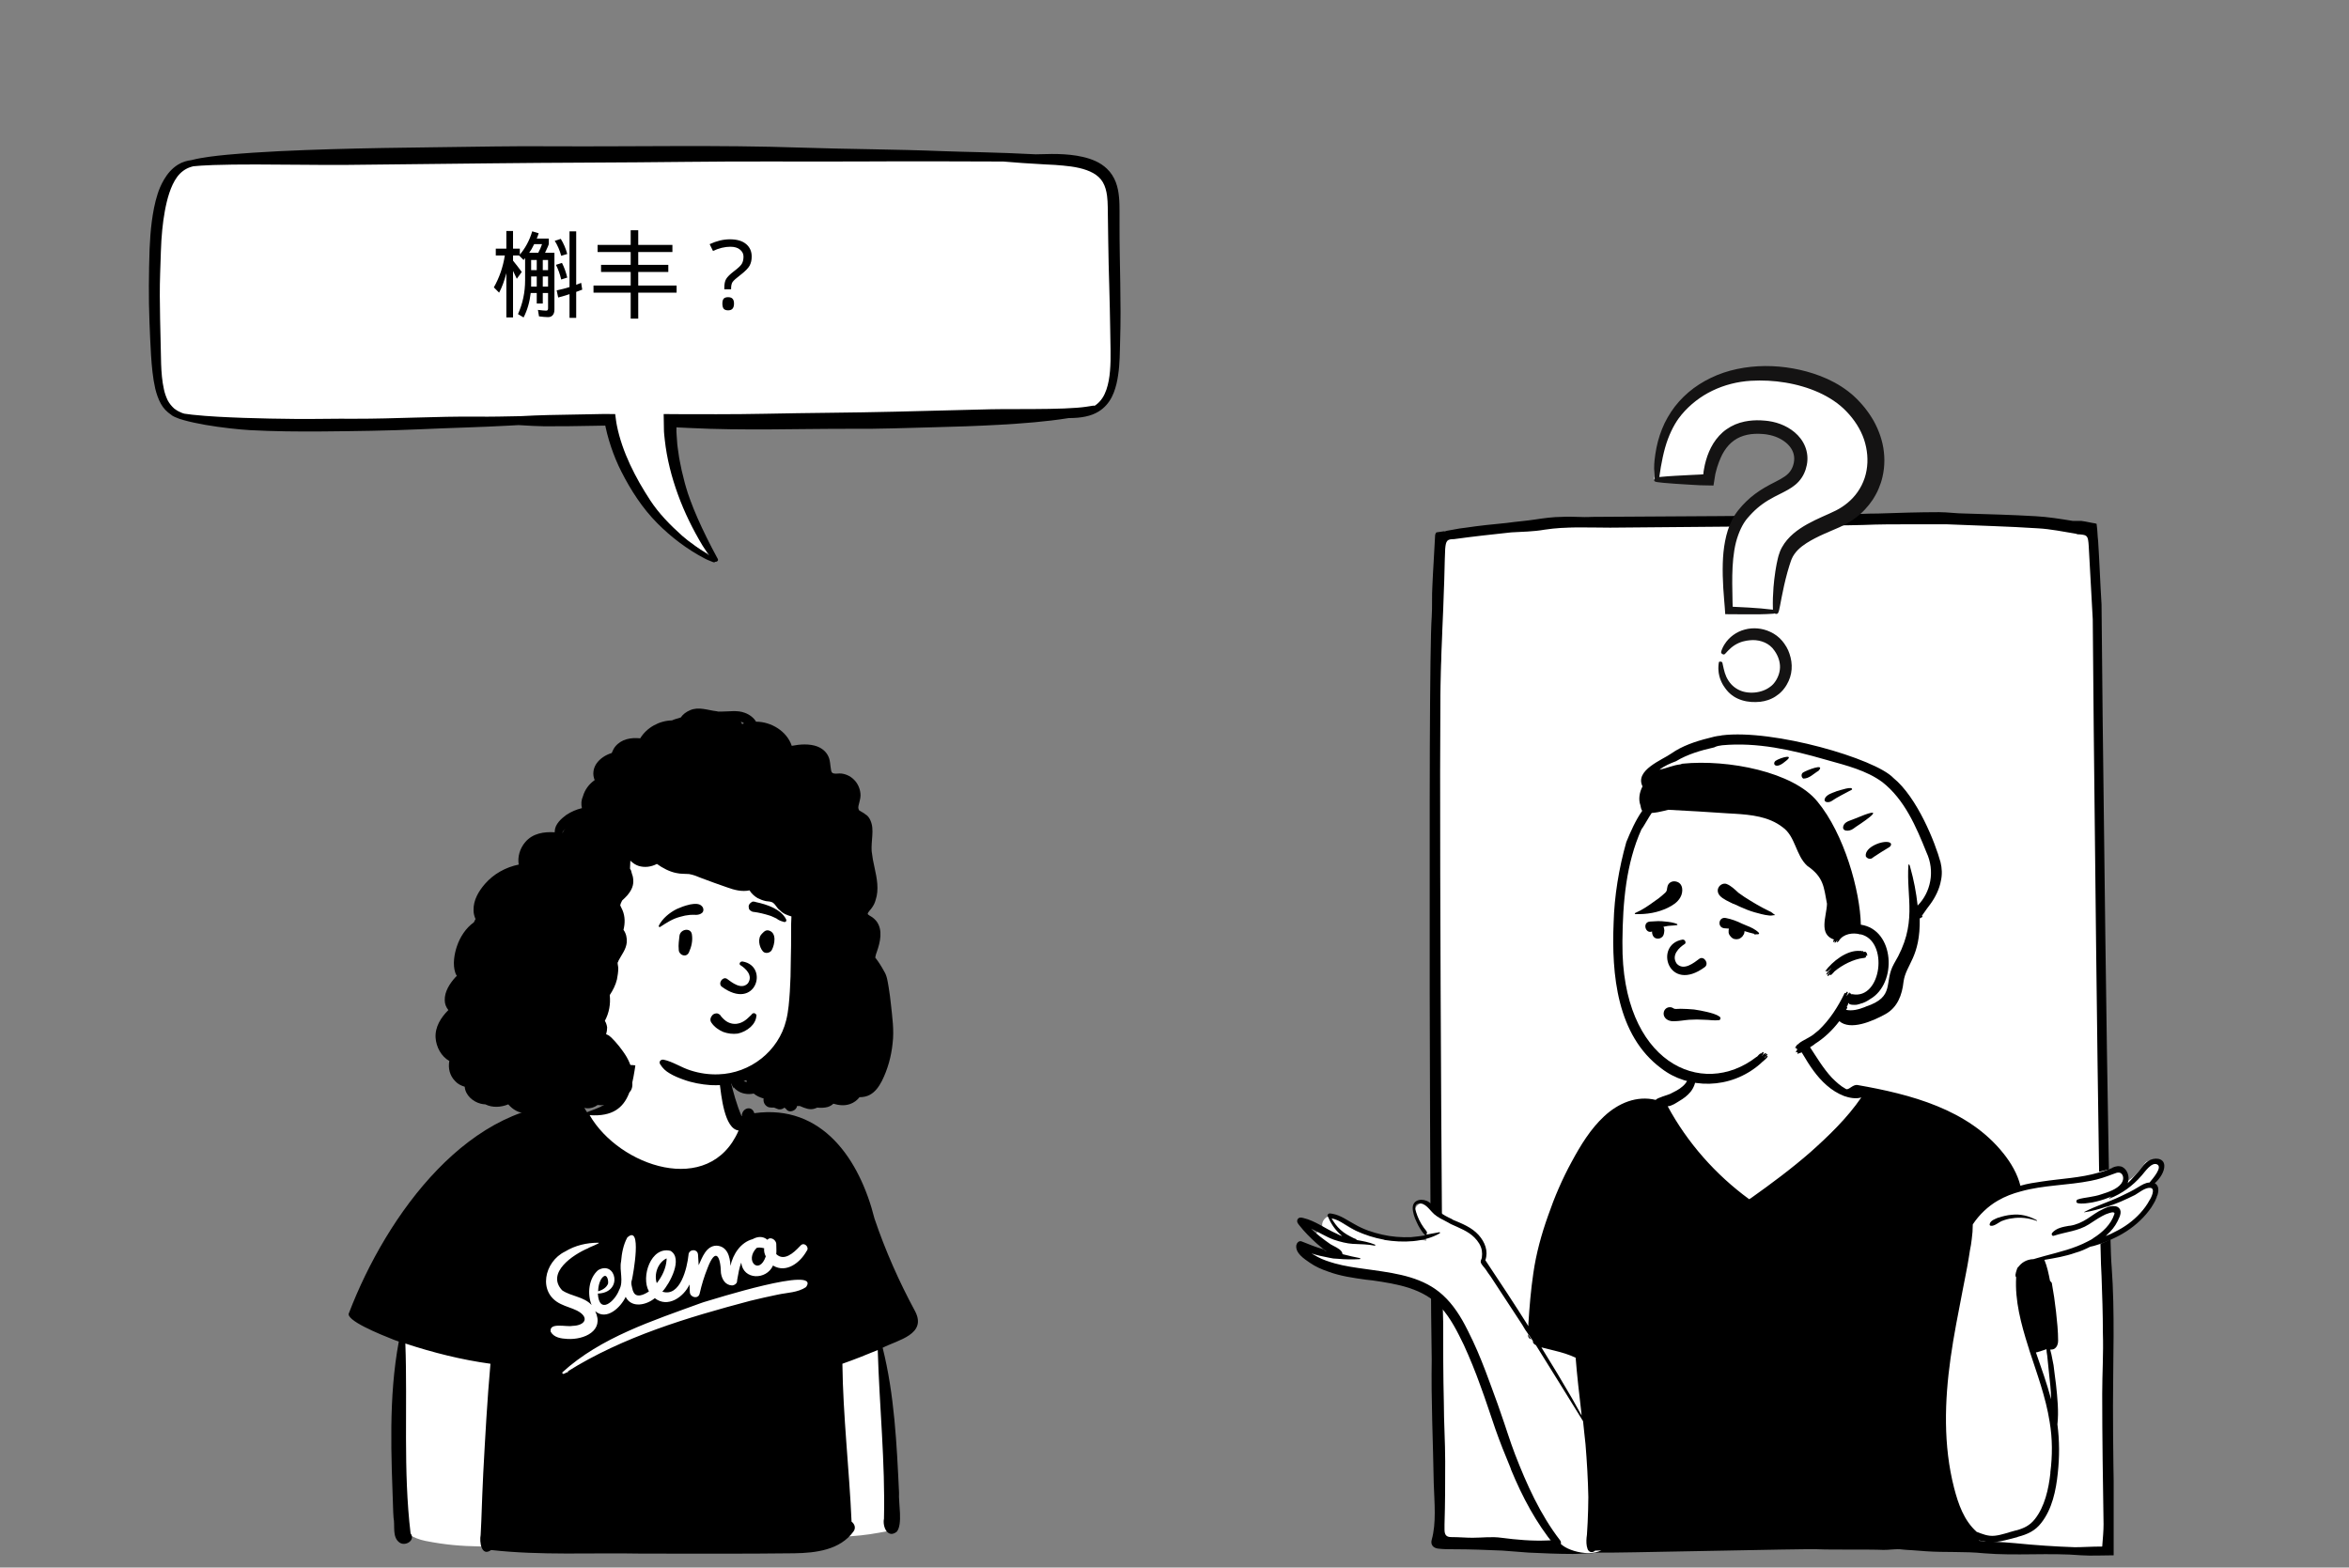
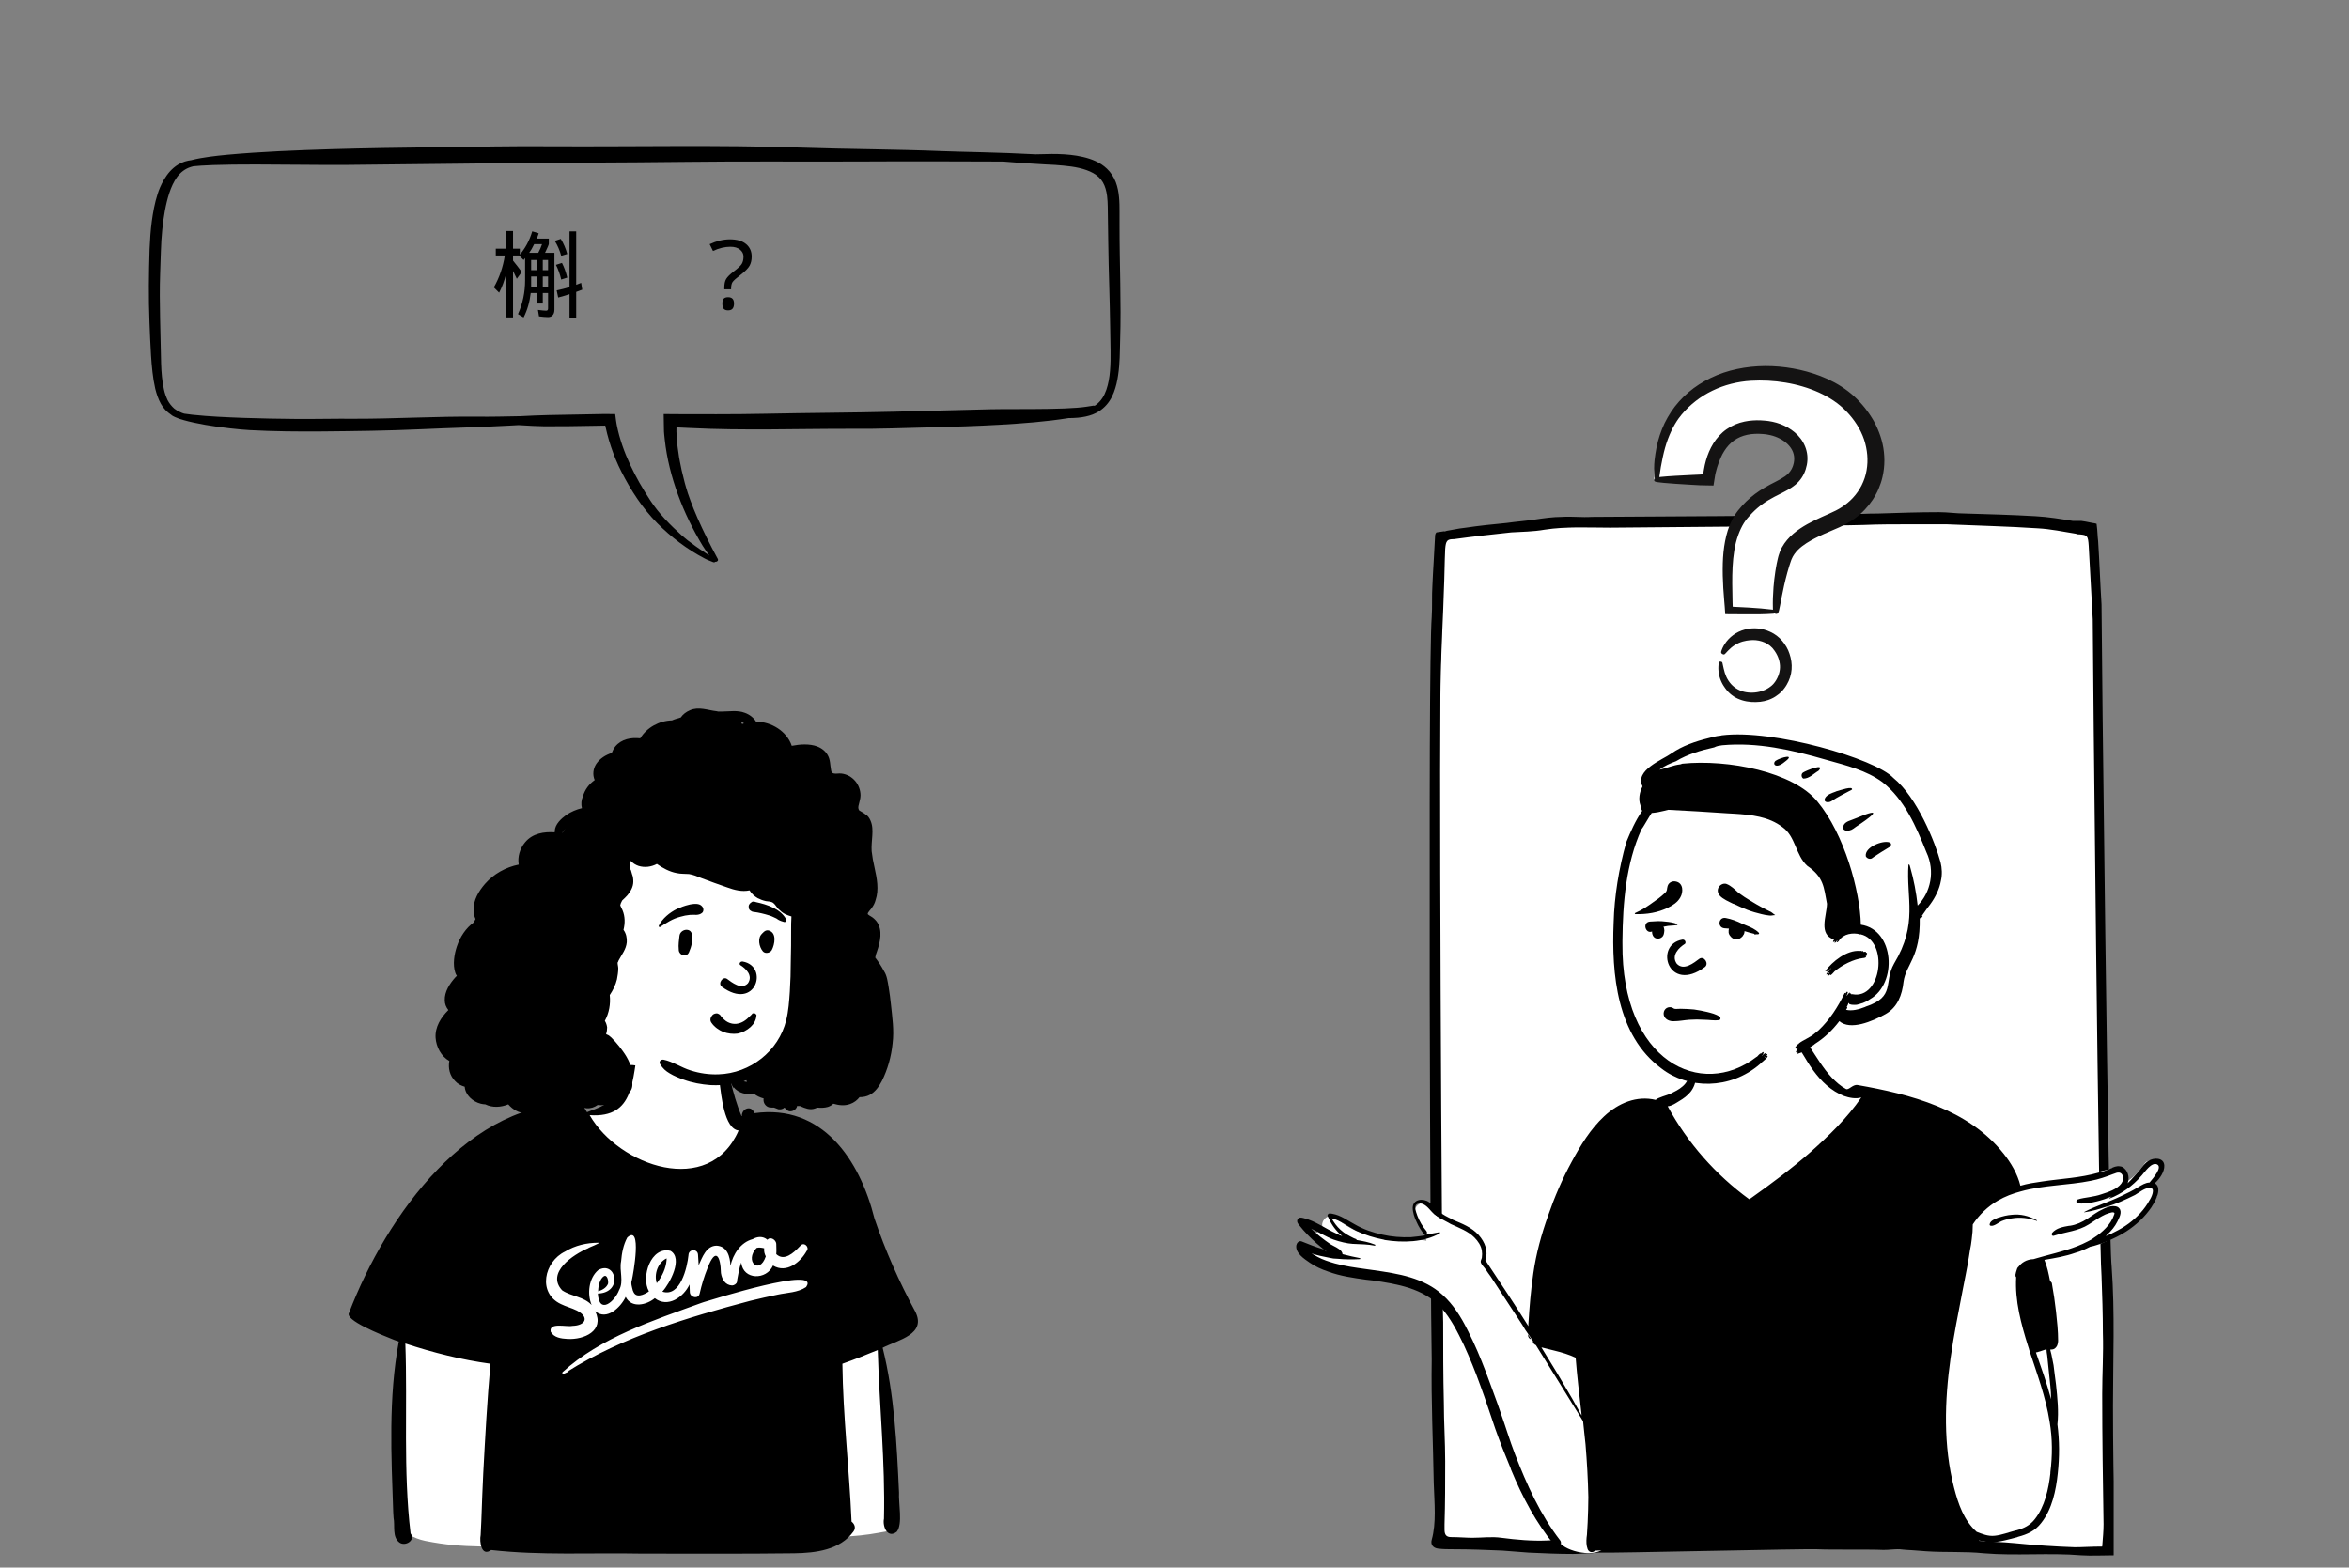
<svg xmlns="http://www.w3.org/2000/svg" width="454" zoomAndPan="magnify" viewBox="0 0 340.5 227.25" height="303" preserveAspectRatio="xMidYMid meet" version="1.0">
  <rect x="0" y="0" width="340.5" height="227.25" fill="#808080" stroke="none" />
  <defs>
    <g />
    <clipPath id="94bb369077">
      <path d="M 50 150 L 134 150 L 134 225.727 L 50 225.727 Z M 50 150 " clip-rule="nonzero" />
    </clipPath>
    <clipPath id="e6cadf84b8">
      <path d="M 63 102.383 L 130 102.383 L 130 162 L 63 162 Z M 63 102.383 " clip-rule="nonzero" />
    </clipPath>
    <clipPath id="dfd6e28993">
      <path d="M 21.391 21.004 L 162.672 21.004 L 162.672 81.555 L 21.391 81.555 Z M 21.391 21.004 " clip-rule="nonzero" />
    </clipPath>
    <clipPath id="ce354cd5f1">
      <path d="M 208.016 75.41 L 305.613 75.41 L 305.613 224.902 L 208.016 224.902 Z M 208.016 75.41 " clip-rule="nonzero" />
    </clipPath>
    <clipPath id="026386201c">
      <path d="M 305.41 224.793 L 208.023 224.207 L 208.023 128.309 L 209.391 76.984 L 256.414 75.52 L 303.941 75.91 Z M 305.41 224.793 " clip-rule="nonzero" />
    </clipPath>
    <clipPath id="7ccc9169ba">
      <path d="M 207 74.25 L 306.773 74.25 L 306.773 225.676 L 207 225.676 Z M 207 74.25 " clip-rule="nonzero" />
    </clipPath>
    <clipPath id="dc0aea9f02">
      <path d="M 303.941 75.91 C 304.039 76.887 304.039 77.672 304.137 78.453 C 304.332 81.391 304.434 84.566 304.629 87.625 C 304.629 92.043 305.605 179.191 306.094 183.613 C 306.582 190.297 306.289 197.098 306.289 203.785 C 306.289 209.676 306.387 215.117 306.484 220.883 C 306.484 222.543 306.484 223.621 306.484 225.477 C 304.727 225.477 303.16 225.574 301.703 225.477 C 297.016 225.086 292.254 225.574 287.566 225.184 C 284.754 224.891 282.016 225.086 279.203 224.891 C 277.906 224.793 276.605 224.695 275.309 224.598 C 274.516 224.598 273.793 224.695 273 224.695 C 270.98 224.598 265.43 224.695 263.41 224.598 C 261.969 224.5 233.125 225.184 231.68 225.086 C 231.32 225.086 230.887 225.184 230.527 225.184 C 229.66 225.184 228.867 225.281 228.004 225.281 C 225.84 225.281 223.75 225.184 221.586 225.086 C 220.289 224.988 218.988 224.891 217.762 224.793 C 215.457 224.695 213.148 224.598 210.66 224.598 C 209.879 224.598 209.195 224.598 208.414 224.5 C 207.73 224.402 207.34 223.914 207.535 223.227 C 208.219 220.785 207.926 217.949 207.828 215.004 C 207.73 208.996 207.438 203.105 207.535 197.098 C 207.34 189.617 206.949 97.031 207.535 89.438 C 207.633 87.965 207.535 86.379 207.633 84.906 C 207.73 82.523 207.926 79.918 208.023 77.672 C 208.023 77.473 208.121 77.277 208.219 77.18 C 209.879 76.984 211.344 76.594 212.5 76.496 C 214.445 76.203 216.395 76.008 218.414 75.812 C 219.781 75.617 221.152 75.52 222.449 75.324 C 223.75 75.129 225.117 74.934 226.418 74.934 C 227.859 74.836 229.301 75.031 230.742 74.934 C 232.547 74.934 265.215 74.738 267.016 74.641 C 268.746 74.543 270.477 74.445 272.281 74.445 C 275.238 74.348 278.121 74.25 281.078 74.25 C 282.305 74.25 283.602 74.445 284.828 74.445 C 288.219 74.543 291.68 74.641 295.066 74.836 C 296.871 74.934 298.672 75.227 300.477 75.52 C 300.91 75.52 301.34 75.52 301.703 75.52 C 302.477 75.617 303.16 75.812 303.941 75.91 Z M 304.727 224.207 C 304.824 222.934 304.922 221.957 304.922 220.98 C 304.824 214.551 304.727 208.543 304.727 202.086 C 304.727 199.137 304.922 196.191 304.824 193.246 C 304.824 190.527 304.727 187.691 304.629 184.973 C 304.234 180.781 303.355 93.973 303.355 89.777 C 303.16 86.266 302.965 82.637 302.77 79.137 C 302.672 77.672 302.574 77.57 301.484 77.473 C 301.27 77.473 301.125 77.473 300.91 77.375 C 299.105 77.082 297.23 76.691 295.43 76.594 C 291.031 76.301 286.559 76.203 282.16 76.008 C 281.512 76.008 280.789 76.008 280.141 76.008 C 279.059 76.008 277.977 76.008 276.969 76.008 C 274.66 76.008 272.352 76.008 270.117 76.105 C 268.172 76.203 235.359 76.496 233.41 76.496 C 230.238 76.496 227.066 76.301 223.895 76.789 C 222.234 77.082 220.648 77.082 219.062 77.18 C 216.32 77.473 213.582 77.77 210.758 78.16 C 209.781 78.16 209.586 78.355 209.488 79.578 C 209.391 81.617 209.391 83.66 209.293 85.699 C 209.195 89.098 209 92.383 208.902 95.785 C 208.512 99.41 209 188.031 209.195 191.66 C 209.195 195.512 209.195 199.477 209.293 203.332 C 209.293 206.164 209.488 208.996 209.488 211.832 C 209.488 214.891 209.488 217.949 209.391 220.98 C 209.391 221.273 209.391 221.469 209.391 221.762 C 209.391 222.543 209.684 222.836 210.367 222.836 C 211.488 222.836 212.5 222.934 213.438 222.934 C 214.809 222.934 216.25 222.738 217.617 222.934 C 219.855 223.227 222.09 223.422 224.324 223.324 C 225.77 223.227 227.137 223.422 228.582 223.422 C 230.672 223.422 232.762 223.324 234.855 223.422 C 237.953 223.52 271.992 222.738 275.164 222.934 C 276.535 223.031 277.906 223.129 279.203 223.129 C 281.582 223.324 283.891 223.031 286.27 223.324 C 288.219 223.52 290.164 223.52 292.109 223.719 C 294.996 224.012 297.879 224.207 300.766 224.305 C 301.848 224.305 303.16 224.207 304.727 224.207 Z M 304.727 224.207 " clip-rule="nonzero" />
    </clipPath>
    <clipPath id="5d025094ba">
      <path d="M 187.484 151 L 314 151 L 314 226 L 187.484 226 Z M 187.484 151 " clip-rule="nonzero" />
    </clipPath>
    <clipPath id="257ccb5cde">
      <path d="M 239.727 53 L 272 53 L 272 101 L 239.727 101 Z M 239.727 53 " clip-rule="nonzero" />
    </clipPath>
    <clipPath id="7885747665">
      <path d="M 239.727 53 L 274 53 L 274 102 L 239.727 102 Z M 239.727 53 " clip-rule="nonzero" />
    </clipPath>
  </defs>
  <path fill="#ffffff" d="M 103.363 224.52 C 95.25 224.52 90.363 224.426 81.156 224.332 C 70.527 224.047 67.629 224.566 61.652 223.387 C 60.75 223.195 60.039 222.914 59.324 222.488 C 59.09 222.77 58.66 223.195 58.234 222.914 C 57.477 222.441 57.809 220.691 57.664 219.746 C 57.379 211.184 56.859 202.34 58.566 193.922 C 57.57 193.59 51.59 191.133 51.258 190.328 C 56.668 176.281 68.484 159.824 84.051 160.438 C 84.383 160.816 84.621 161.383 85 161.762 C 87.137 160.957 90.078 160.199 90.219 157.125 C 90.598 155.094 90.836 153.203 91.027 151.309 C 91.074 151.074 91.312 151.027 91.453 150.93 C 91.5 150.457 91.691 149.938 92.023 149.605 C 94.773 149.371 100.992 150.504 102.605 150.93 C 104.836 151.309 104.598 153.723 105.027 155.52 C 105.691 157.742 106.164 160.059 107.113 162.281 C 107.352 162.328 107.969 162.426 108.207 162.473 C 108.207 162.234 108.109 161.477 108.348 161.336 C 108.773 160.91 108.871 161.715 108.965 162 C 118.172 160.25 124.199 168.051 126.238 176.754 C 127.711 181.152 129.656 185.551 132.172 190.328 C 133.734 193.258 129.18 193.828 127.281 195.008 C 129.273 202.672 129.512 210.426 129.797 218.137 C 129.891 219.32 129.988 220.926 129.559 221.543 C 129.371 221.684 129.227 221.684 129.039 221.684 C 128.66 222.109 127.992 222.062 127.426 222.203 C 125.621 222.535 123.816 222.723 122.109 222.77 C 117.223 225.75 109.82 224.094 103.363 224.52 " fill-opacity="1" fill-rule="evenodd" />
  <g clip-path="url(#94bb369077)">
    <path fill="#000000" d="M 90.363 151.309 C 90.598 150.031 92.688 150.316 92.594 151.594 C 91.547 156.324 92.164 162.141 85.473 161.668 C 89.746 169.094 102.844 173.633 107.066 163.891 C 104.977 163.652 104.551 158.734 104.312 156.984 L 104.312 156.844 C 104.266 155.945 104.266 155.141 104.789 154.383 C 105.309 154.762 105.547 155.52 105.738 156.133 L 105.879 156.652 C 106.309 158.402 106.781 160.152 107.492 161.809 L 107.539 161.809 C 107.492 160.676 108.965 160.152 109.344 161.383 C 119.215 160.012 124.625 168.145 126.762 176.66 C 128.328 181.293 130.32 185.785 132.645 190.09 C 134.402 193.449 130.176 194.254 127.945 195.387 C 129.656 202.246 129.988 209.34 130.32 216.387 C 130.223 217.898 130.891 220.973 129.988 222.062 C 128.66 223.102 127.898 221.305 128.137 220.168 C 128.328 211.988 127.473 203.902 127.234 195.719 C 125.527 196.43 123.867 197.09 122.109 197.707 C 122.203 205.367 123.105 212.98 123.438 220.594 C 123.867 220.926 124.102 221.492 123.723 222.016 C 121.777 224.711 118.266 225.137 115.133 225.184 C 107.73 225.277 100.375 225.23 92.973 225.23 C 85.711 225.09 78.402 225.516 71.191 224.711 C 69.766 225.75 69.48 223.48 69.672 222.535 L 69.766 220.594 C 69.812 219.27 69.859 217.996 69.91 216.719 L 70.051 213.547 C 70.336 208.25 70.621 203.004 71.094 197.707 C 66.918 197.137 62.789 196.098 58.758 194.773 C 59.09 203.949 58.426 213.172 59.516 222.297 C 60.273 223.293 58.758 224.238 57.902 223.621 C 56.812 222.816 57.285 221.211 57.047 220.027 L 57 219.27 C 56.715 211.043 56.289 202.625 57.809 194.488 L 57.145 194.254 C 55.102 193.449 49.93 191.367 50.594 190.328 C 56.004 176.188 68.152 159.207 84.191 160.012 C 84.621 160.297 84.809 160.863 85.094 161.242 L 85.57 161.051 C 87.418 160.391 89.414 159.539 89.461 157.27 C 89.887 155.188 90.172 153.25 90.363 151.309 Z M 116.844 186.59 C 119.121 183.375 103.176 188.438 102.035 188.766 L 101.609 188.91 C 94.633 191.461 87.086 193.875 81.535 198.934 C 81.441 199.078 81.582 199.219 81.727 199.172 C 81.961 199.031 82.91 198.699 82.246 198.84 C 90.316 193.781 99.664 190.988 108.773 188.578 C 110.102 188.246 111.434 187.961 112.762 187.68 C 114.09 187.395 115.656 187.395 116.844 186.59 Z M 91.598 185.551 C 91.785 184.746 93.113 177.418 90.93 179.402 C 90.363 180.441 90.125 181.672 90.031 182.855 C 89.746 184.227 90.457 185.738 89.746 187.016 C 89.129 188.672 86.852 190.66 86.66 187.535 C 90.41 187.395 89.27 182.664 86.707 184.133 C 85.332 185.312 85.094 187.586 85.758 189.191 C 84.621 187.961 82.816 187.961 81.488 187.062 C 79.113 184.512 83.102 181.863 85.238 180.965 C 85.379 180.82 87.137 180.207 86.754 180.16 C 85.047 180.16 83.387 180.539 81.914 181.438 C 78.879 182.902 77.883 187.441 81.297 189.051 C 82.059 189.43 82.863 189.617 83.625 189.996 C 85.473 190.941 84.906 192.172 82.957 192.219 C 82.152 192.41 79.543 191.652 79.828 193.07 C 80.301 193.922 81.344 194.062 82.246 194.109 C 84.668 194.254 87.656 192.93 86.281 190.09 C 87.941 191.508 89.98 189.523 90.695 188.012 C 91.547 189.711 93.73 189.191 94.918 188.199 C 96.77 189.664 99.094 188.059 99.949 186.211 C 99.949 186.59 99.996 186.969 99.996 187.348 C 100.043 188.105 101.23 188.387 101.418 187.535 C 101.703 186.262 102.082 185.031 102.559 183.848 C 103.746 180.727 104.457 182.145 104.504 184.559 C 104.645 185.457 105.121 186.309 106.117 186.355 C 106.402 186.355 106.781 186.117 106.828 185.836 L 106.875 185.457 C 107.02 184.652 107.16 183.801 107.445 183.043 C 107.73 185.598 111.102 185.598 112.051 183.469 C 113.996 184.652 116.035 182.996 116.938 181.34 L 116.984 181.293 C 117.316 180.727 116.512 180.016 116.035 180.586 L 115.895 180.727 C 115.039 181.625 113.664 182.902 112.523 181.812 C 112.57 181.293 112.523 180.82 112.523 180.301 C 112.477 179.734 111.668 179.215 111.242 179.734 C 110.578 179.164 109.77 179.262 109.105 179.641 C 107.352 180.113 106.258 181.812 105.879 183.516 C 105.832 182.145 105.406 180.68 103.887 180.586 C 102.367 180.586 101.797 182.289 101.277 183.422 C 101.23 182.902 101.23 182.383 101.184 181.91 C 101.133 181.012 99.902 181.059 99.805 181.863 L 99.805 181.91 C 99.617 183.754 98.621 188.105 96.008 187.254 C 97.102 186.07 99.047 182.43 97.195 181.34 C 94.348 180.633 92.879 185.125 94.062 187.207 L 94.016 187.254 C 93.305 187.727 92.164 188.246 91.785 187.207 L 91.738 187.113 C 91.598 186.543 91.406 186.023 91.598 185.551 Z M 87.516 185.031 C 88.035 184.699 88.227 185.738 88.133 186.117 C 87.895 186.688 87.324 187.016 86.707 187.207 L 86.707 187.16 C 86.707 186.496 86.945 185.41 87.516 185.031 Z M 96.625 182.43 C 96.625 182.523 96.625 182.617 96.625 182.664 C 96.531 183.895 95.961 185.078 95.203 186.023 C 94.773 184.746 95.344 183.043 96.625 182.43 Z M 109.676 180.914 C 110.008 180.82 110.387 180.867 110.77 180.965 C 110.719 181.391 110.816 181.766 111.004 182.145 C 110.055 184.938 107.871 182.762 109.676 180.914 Z M 109.676 180.914 " fill-opacity="1" fill-rule="evenodd" />
  </g>
  <path fill="#ffffff" d="M 108.648 121.559 C 102.055 116.211 91.469 114.465 84.445 119.855 C 78.941 124.961 76.664 139.34 77.66 146.527 C 77.945 151.164 81.504 156.414 86.676 154.945 C 87.578 154.852 88.434 154.52 89.336 154.473 C 90.426 154.332 91.469 154.332 92.562 154.52 C 94.887 154.852 96.93 156.082 99.207 156.648 C 103.383 157.738 108.078 156.98 111.641 154.617 C 123.551 146.766 118.141 129.125 108.648 121.559 Z M 108.648 121.559 " fill-opacity="1" fill-rule="evenodd" />
  <g clip-path="url(#e6cadf84b8)">
    <path fill="#000000" d="M 107.797 156.742 C 107.938 156.695 108.031 156.648 108.176 156.602 C 108.176 156.648 108.176 156.648 108.223 156.695 C 108.223 156.742 108.27 156.793 108.27 156.84 C 108.078 156.84 107.938 156.793 107.797 156.742 M 107.559 104.957 C 107.512 104.816 107.465 104.719 107.367 104.625 C 107.559 104.672 107.699 104.77 107.844 104.863 C 107.746 104.91 107.652 104.957 107.559 104.957 M 81.504 120.801 C 81.504 120.801 81.457 120.801 81.504 120.801 C 81.551 120.562 81.742 120.328 81.934 120.184 C 81.98 120.137 81.98 120.137 82.027 120.09 C 81.789 120.281 81.648 120.516 81.504 120.801 M 129.148 145.629 C 129.055 144.777 128.961 143.973 128.816 143.125 C 128.676 142.32 128.582 141.469 128.152 140.805 C 127.773 140.098 127.348 139.434 126.871 138.82 C 126.918 138.488 127.016 138.203 127.109 137.969 C 127.586 136.598 128.012 134.848 127.062 133.57 C 126.824 133.285 126.586 133.051 126.254 132.859 C 126.113 132.766 125.922 132.672 125.828 132.578 C 125.781 132.48 125.781 132.527 125.781 132.48 C 125.781 132.246 126.305 131.773 126.398 131.582 C 126.637 131.254 126.824 130.875 126.918 130.496 C 127.441 128.98 127.109 127.328 126.777 125.812 C 126.586 125.008 126.445 124.207 126.352 123.402 C 126.305 122.645 126.398 121.887 126.445 121.133 C 126.492 120.375 126.492 119.617 126.16 118.91 C 126.02 118.578 125.781 118.246 125.449 118.059 C 125.164 117.82 124.832 117.68 124.547 117.488 C 124.355 117.207 124.406 116.922 124.5 116.59 C 124.594 116.164 124.738 115.738 124.738 115.312 C 124.738 114.559 124.453 113.801 123.977 113.234 C 123.457 112.617 122.742 112.238 121.984 112.145 C 121.605 112.098 121.273 112.191 120.941 112.145 C 120.609 112.098 120.512 111.957 120.465 111.625 C 120.324 110.914 120.371 110.16 119.992 109.496 C 119.66 108.883 119.09 108.457 118.473 108.219 C 117.332 107.793 115.957 107.891 114.77 108.125 C 114.059 105.996 111.781 104.625 109.598 104.625 C 109.266 104.059 108.648 103.586 107.984 103.348 C 106.895 102.922 105.707 103.16 104.566 103.16 C 104.473 103.16 104.332 103.16 104.234 103.16 C 104.141 103.16 104 103.16 103.902 103.113 C 102.574 102.969 101.293 102.402 100.012 102.969 C 99.441 103.207 98.969 103.586 98.684 104.012 C 98.258 104.152 97.828 104.246 97.402 104.438 C 95.551 104.484 93.75 105.477 92.801 107.039 C 91.469 106.895 90.094 107.133 89.191 108.219 C 88.957 108.504 88.812 108.836 88.672 109.164 C 87.77 109.449 86.961 109.969 86.441 110.727 C 85.965 111.438 85.871 112.336 86.203 113.09 C 85.395 113.66 84.777 114.465 84.496 115.457 C 84.258 115.977 84.211 116.59 84.352 117.16 C 83.547 117.348 82.785 117.68 82.074 118.152 C 81.363 118.672 80.461 119.477 80.414 120.469 C 80.414 120.516 80.414 120.609 80.414 120.66 C 78.848 120.562 77.234 120.801 76.141 122.078 C 75.336 123.023 75.004 124.254 75.191 125.34 C 73.297 125.719 71.539 126.711 70.305 128.133 C 69.402 129.172 68.598 130.496 68.645 131.961 C 68.645 132.387 68.738 132.812 68.93 133.238 C 68.836 133.379 68.785 133.523 68.691 133.711 C 67.555 134.516 66.699 135.793 66.223 137.211 C 65.844 138.348 65.605 139.812 65.988 140.996 C 66.035 141.184 66.129 141.324 66.223 141.469 C 66.129 141.562 66.082 141.609 65.988 141.703 C 65.18 142.602 64.422 143.785 64.469 145.016 C 64.469 145.535 64.656 146.008 64.992 146.434 C 63.898 147.52 63.043 148.895 63.141 150.453 C 63.234 151.777 63.945 153.148 65.133 153.812 C 64.941 154.852 65.18 155.941 65.988 156.742 C 66.367 157.168 66.887 157.406 67.363 157.547 C 67.457 158.777 68.551 159.723 69.688 160.008 C 69.926 160.055 70.117 160.102 70.352 160.102 C 71.398 160.621 72.629 160.527 73.676 160.102 C 74.008 160.48 74.387 160.812 74.859 161.047 C 75.051 161.141 75.242 161.238 75.477 161.285 C 76.949 161.711 78.516 161.141 79.797 160.434 C 79.844 160.434 79.938 160.387 79.984 160.34 C 80.176 160.527 80.508 160.715 80.652 160.859 C 81.219 161.188 81.934 161.332 82.598 161.285 C 83.355 161.238 84.066 160.953 84.73 160.621 C 84.828 160.621 84.922 160.668 85.016 160.668 C 85.633 160.715 86.156 160.527 86.629 160.195 C 86.961 160.242 87.293 160.242 87.625 160.195 C 88.34 160.387 89.051 160.102 89.621 159.629 C 89.855 159.441 90.094 159.156 90.332 158.965 C 90.57 158.73 90.758 158.684 91.043 158.492 C 91.707 158.117 91.801 157.121 91.52 156.461 C 91.613 156.27 91.66 156.129 91.66 155.988 C 91.66 154.664 91.043 153.434 90.285 152.395 C 89.953 151.918 89.57 151.445 89.191 151.02 C 88.859 150.691 88.434 150.121 87.957 149.98 C 87.91 149.98 87.91 149.934 87.863 149.934 C 87.957 149.602 88.008 149.27 88.008 148.941 C 87.957 148.609 87.863 148.277 87.676 147.996 C 88.289 146.859 88.527 145.582 88.387 144.258 C 88.859 143.547 89.238 142.793 89.43 141.988 C 89.523 141.469 89.621 140.949 89.621 140.379 C 89.621 140.145 89.523 139.812 89.523 139.527 C 89.523 139.625 89.668 139.293 89.668 139.246 C 90.141 138.348 90.758 137.637 90.855 136.598 C 90.902 135.98 90.758 135.32 90.379 134.801 C 90.617 133.852 90.617 132.859 90.238 131.961 C 90.141 131.727 90 131.488 89.906 131.254 C 89.953 131.062 90 130.875 90.094 130.73 C 90.141 130.684 90.141 130.59 90.188 130.543 C 90.473 130.305 90.711 130.023 90.949 129.785 C 91.422 129.219 91.801 128.555 91.801 127.801 C 91.801 127.422 91.754 127.043 91.613 126.711 C 91.566 126.57 91.52 126.383 91.469 126.191 C 91.422 126.098 91.375 126.004 91.328 125.957 C 91.328 125.957 91.328 125.906 91.328 125.906 C 91.328 125.906 91.328 125.859 91.328 125.812 C 91.328 125.434 91.375 125.105 91.375 124.773 C 91.754 125.152 92.137 125.387 92.562 125.531 C 93.465 125.812 94.414 125.672 95.219 125.246 C 96.074 125.859 97.07 126.383 98.066 126.57 C 98.684 126.711 99.301 126.664 99.871 126.711 C 100.488 126.809 101.055 127.043 101.625 127.281 C 102.906 127.754 104.141 128.227 105.422 128.652 C 106.465 129.031 107.559 129.312 108.648 129.078 C 108.934 129.551 109.359 129.93 109.836 130.211 C 110.215 130.402 110.594 130.543 111.023 130.637 C 111.402 130.684 111.828 130.684 112.113 130.922 C 112.398 131.156 112.59 131.535 112.824 131.773 C 113.109 132.055 113.441 132.34 113.82 132.527 C 114.105 132.672 114.438 132.766 114.723 132.859 C 114.676 133.523 114.676 134.23 114.676 134.895 C 114.676 136.359 114.676 137.875 114.629 139.34 C 114.629 140.805 114.582 142.32 114.488 143.785 C 114.391 145.156 114.297 146.574 113.965 147.898 C 112.871 152.395 108.746 155.609 104.141 155.75 C 102.766 155.797 101.438 155.609 100.105 155.184 C 98.73 154.758 97.543 153.906 96.168 153.621 C 95.789 153.574 95.457 153.906 95.695 154.285 C 96.074 154.898 96.5 155.277 97.07 155.609 C 97.688 155.988 98.398 156.27 99.062 156.508 C 100.344 156.98 101.672 157.215 103.004 157.312 C 104.047 157.359 105.043 157.312 106.039 157.121 C 106.086 157.359 106.23 157.547 106.324 157.738 C 106.324 157.785 106.371 157.738 106.371 157.738 C 106.371 157.691 106.324 157.641 106.324 157.594 C 106.656 158.02 107.18 158.352 107.699 158.492 C 108.078 158.59 108.461 158.637 108.887 158.59 C 109.027 158.59 109.125 158.539 109.266 158.539 C 109.645 158.871 110.168 159.109 110.691 159.25 C 110.594 159.77 110.879 160.34 111.449 160.527 C 111.688 160.574 111.973 160.574 112.207 160.574 C 112.398 160.668 112.637 160.715 112.824 160.812 C 113.109 160.859 113.488 160.812 113.68 160.574 C 113.82 160.668 113.918 160.715 114.012 160.859 C 114.488 161.426 115.484 160.953 115.531 160.34 C 115.672 160.34 115.816 160.34 115.957 160.34 C 116.004 160.34 116.004 160.387 116.051 160.387 C 116.715 160.668 117.383 160.953 118.094 160.715 C 118.234 160.668 118.332 160.621 118.473 160.574 C 118.996 160.621 119.469 160.621 119.992 160.48 C 120.277 160.387 120.562 160.242 120.797 160.008 C 121.605 160.242 122.41 160.34 123.219 160.055 C 123.789 159.863 124.262 159.488 124.594 159.062 C 125.117 159.062 125.637 158.965 126.066 158.73 C 126.871 158.305 127.395 157.547 127.82 156.742 C 128.676 155.043 129.199 153.148 129.387 151.258 C 129.625 149.367 129.34 147.473 129.148 145.629 " fill-opacity="1" fill-rule="evenodd" />
  </g>
  <path fill="#000000" d="M 104.848 149.609 C 104.184 149.324 103.566 148.898 103.141 148.285 C 102.996 148.094 102.949 147.859 102.996 147.668 C 103.047 147.434 103.188 147.242 103.328 147.102 C 103.52 146.961 103.711 146.91 103.945 146.91 C 104.137 146.961 104.328 147.055 104.469 147.242 L 104.516 147.336 C 104.801 147.668 105.133 148 105.512 148.188 C 105.895 148.379 106.32 148.473 106.746 148.426 C 107.555 148.332 108.125 147.906 108.738 147.289 C 108.836 147.195 108.883 147.148 108.977 147.055 C 109.023 146.961 109.07 146.91 109.168 146.91 C 109.262 146.863 109.355 146.863 109.406 146.91 C 109.5 146.961 109.547 147.008 109.594 147.055 C 109.641 147.102 109.688 147.195 109.641 147.289 C 109.594 147.906 109.262 148.473 108.789 148.898 C 108.266 149.371 107.602 149.703 106.938 149.844 C 106.227 149.938 105.512 149.844 104.848 149.609 Z M 107.316 139.914 C 108.074 140.387 109.215 141.426 108.406 142.562 C 107.457 143.555 106.082 142.418 105.371 141.898 C 104.754 141.52 104.043 142.562 104.613 143.035 C 109.547 146.676 111.539 140.055 107.648 139.391 C 107.27 139.344 107.078 139.77 107.316 139.914 Z M 98.488 135.703 C 98.586 134.664 100.152 134.426 100.293 135.465 C 100.434 136.367 100.246 137.215 99.867 138.066 C 99.484 138.871 98.488 138.492 98.395 137.785 C 98.301 136.789 98.441 136.367 98.488 135.703 Z M 110.543 135.277 C 110.781 134.992 111.066 134.805 111.445 134.898 C 112.633 135.23 112.301 136.934 111.871 137.738 C 111.633 138.164 110.922 138.305 110.59 137.926 C 110.02 137.266 109.785 135.988 110.449 135.371 C 110.496 135.324 110.496 135.277 110.543 135.277 Z M 99.867 131.164 L 100.055 131.117 C 100.625 131.02 101.383 130.926 101.766 131.398 C 102 131.637 102.047 132.109 101.766 132.344 C 101.242 132.77 100.672 132.582 100.055 132.629 C 99.535 132.676 99.059 132.77 98.586 132.914 C 97.492 133.195 96.641 133.766 95.691 134.379 C 95.547 134.473 95.453 134.285 95.5 134.191 C 96.023 133.148 97.066 132.297 98.109 131.777 C 98.633 131.543 99.25 131.305 99.867 131.164 Z M 109.453 130.738 L 109.594 130.785 C 111.16 131.117 113.199 131.777 113.961 133.293 C 114.008 133.527 113.961 133.574 113.914 133.574 C 113.914 133.621 113.863 133.621 113.77 133.668 C 113.723 133.668 113.723 133.668 113.676 133.668 C 113.344 133.574 113.059 133.48 112.82 133.34 L 112.535 133.148 C 112.203 133.008 111.871 132.816 111.539 132.723 C 110.781 132.488 110.02 132.297 109.262 132.203 C 109.07 132.203 108.93 132.109 108.789 132.016 C 108.645 131.918 108.551 131.777 108.551 131.637 C 108.504 131.398 108.504 131.258 108.645 131.066 C 108.738 130.926 108.883 130.832 109.023 130.738 C 109.121 130.691 109.262 130.691 109.453 130.738 Z M 109.453 130.738 " fill-opacity="1" fill-rule="evenodd" />
-   <path fill="#ffffff" d="M 102.715 80.32 C 102.648 80.285 102.586 80.254 102.523 80.219 C 100.109 78.953 97.875 77.285 95.871 75.262 C 93.988 73.363 92.336 70.992 90.824 68.008 C 90.266 66.914 89.777 65.742 89.371 64.527 C 89.156 63.891 88.98 63.297 88.828 62.707 C 88.75 62.398 88.676 62.09 88.609 61.777 L 88.566 61.574 L 88.34 60.863 C 88.34 60.863 87.742 60.852 87.742 60.852 C 87.664 60.852 87.602 60.855 87.547 60.867 L 86.199 60.887 C 84.273 60.926 82.039 60.965 79.836 60.965 C 79.535 60.965 79.238 60.965 78.938 60.961 C 77.996 60.957 76.367 60.863 75.223 60.793 L 75.172 60.789 L 73.832 60.863 C 71.312 61.004 68.742 61.094 66.258 61.184 C 64.508 61.246 62.699 61.312 60.918 61.395 C 56.184 61.609 51.504 61.664 46.73 61.711 C 45.98 61.715 45.227 61.719 44.473 61.719 C 41.336 61.719 38.715 61.656 36.227 61.52 C 34.801 61.438 32.215 61.168 29.898 60.766 C 28.727 60.566 27.691 60.34 26.902 60.113 C 26.793 60.082 26.691 60.051 26.598 60.023 C 26.496 59.992 26.406 59.965 26.32 59.941 C 26.258 59.922 26.195 59.895 26.133 59.867 L 26.094 59.852 C 25.746 59.723 25.562 59.633 25.523 59.609 L 25.496 59.594 C 25.465 59.574 25.426 59.555 25.391 59.531 L 25.34 59.473 L 25.258 59.418 C 24.75 59.086 24.336 58.648 24.062 58.152 C 23.758 57.613 23.523 56.977 23.312 56.141 C 23.145 55.391 23.016 54.609 22.938 53.844 C 22.836 53.023 22.777 52.215 22.727 51.461 C 22.645 50.133 22.59 48.777 22.535 47.465 L 22.5 46.656 C 22.379 43.586 22.387 40.23 22.52 36.105 C 22.582 34.648 22.684 33.375 22.832 32.211 C 22.977 31.156 23.195 29.766 23.637 28.391 C 23.754 28.008 24.023 27.262 24.5 26.441 C 24.766 26.012 25.004 25.688 25.254 25.406 C 25.559 25.074 25.895 24.789 26.23 24.586 C 26.812 24.227 27.426 24.094 27.84 24.047 L 27.91 24.039 L 28.02 24.004 C 28.859 23.789 29.727 23.66 30.477 23.555 C 31.219 23.449 32.02 23.359 32.996 23.266 C 38.211 22.793 43.488 22.605 48.027 22.465 C 53.379 22.309 58.648 22.234 63.098 22.184 C 64.59 22.168 66.082 22.148 67.574 22.125 C 70.762 22.082 74.059 22.035 77.301 22.035 C 78.293 22.035 79.285 22.039 80.277 22.047 C 81.508 22.055 82.73 22.059 83.957 22.059 C 86.645 22.059 89.332 22.047 92.02 22.035 C 94.703 22.023 97.387 22.012 100.074 22.012 C 106.5 22.012 111.414 22.078 116.004 22.234 C 119.133 22.344 122.312 22.402 125.387 22.457 C 129.082 22.527 132.902 22.598 136.652 22.75 C 137.543 22.789 138.766 22.82 140.176 22.855 C 143.004 22.926 146.527 23.016 150.078 23.207 L 150.109 23.211 L 151.586 23.176 C 151.934 23.164 152.27 23.16 152.609 23.16 C 152.852 23.16 153.098 23.164 153.34 23.172 C 154.746 23.211 155.812 23.336 156.801 23.566 C 157.434 23.719 157.973 23.895 158.449 24.113 C 159.008 24.371 159.488 24.691 159.879 25.066 C 160.336 25.496 160.715 26.074 160.957 26.703 C 161.168 27.262 161.305 27.902 161.379 28.652 C 161.441 29.336 161.449 29.992 161.449 30.66 C 161.453 31.336 161.453 32 161.449 32.668 C 161.445 34.832 161.484 37.027 161.52 39.145 C 161.582 42.508 161.641 45.984 161.535 49.395 C 161.52 49.742 161.516 50.098 161.508 50.461 C 161.496 50.91 161.488 51.379 161.465 51.836 C 161.422 52.816 161.359 53.562 161.254 54.258 C 161.117 55.191 160.93 55.938 160.672 56.605 C 160.453 57.172 160.051 57.965 159.336 58.562 C 159.129 58.746 158.699 59.07 158.082 59.305 C 157.543 59.516 156.898 59.652 156.16 59.723 C 155.785 59.754 155.371 59.773 154.902 59.777 L 154.844 59.777 L 154.746 59.789 C 151.328 60.336 147.859 60.57 144.875 60.742 C 141.242 60.945 137.652 61.051 134.93 61.117 C 134.031 61.141 133.133 61.164 132.234 61.191 C 129.785 61.262 127.254 61.332 124.766 61.332 C 124.375 61.332 123.984 61.332 123.594 61.328 L 122.934 61.328 C 120.695 61.328 118.426 61.352 116.23 61.371 C 114.039 61.395 111.773 61.418 109.547 61.418 C 105.836 61.418 102.801 61.352 100.004 61.211 L 98.316 61.133 L 97.324 60.984 L 97.223 62.012 L 97.215 62.57 C 97.219 62.742 97.23 62.895 97.242 63.047 C 97.246 63.117 97.348 64.516 97.348 64.516 C 97.379 64.82 97.422 65.094 97.461 65.359 C 97.484 65.508 97.504 65.66 97.523 65.809 C 97.59 66.387 97.711 66.965 97.824 67.527 C 97.883 67.793 97.938 68.062 97.988 68.332 L 97.992 68.363 C 98.051 68.609 98.113 68.859 98.176 69.105 C 98.219 69.273 98.262 69.438 98.301 69.605 L 98.461 70.262 L 98.641 70.871 C 98.789 71.375 98.992 72.062 99.305 72.867 C 99.578 73.641 99.953 74.527 100.344 75.441 C 101.016 76.969 101.844 78.668 102.715 80.32 Z M 102.715 80.32 " fill-opacity="1" fill-rule="nonzero" />
  <g clip-path="url(#dfd6e28993)">
    <path fill="#000000" d="M 162.281 32.676 C 162.289 32.004 162.289 31.332 162.281 30.66 C 162.281 29.98 162.277 29.289 162.207 28.574 C 162.141 27.863 162.012 27.125 161.738 26.406 C 161.461 25.688 161.027 24.996 160.457 24.461 C 159.961 23.984 159.387 23.621 158.797 23.352 C 158.207 23.082 157.598 22.895 156.992 22.754 C 155.781 22.469 154.566 22.367 153.367 22.332 C 152.766 22.316 152.164 22.32 151.57 22.34 L 150.125 22.371 C 144.734 22.078 139.305 22.023 136.684 21.914 C 129.812 21.633 122.918 21.633 116.031 21.398 C 104.121 20.996 92.203 21.27 80.285 21.211 C 74.551 21.152 68.82 21.285 63.09 21.348 C 58.062 21.406 53.031 21.48 48.004 21.629 C 42.973 21.785 37.945 21.977 32.918 22.434 C 32.062 22.516 31.211 22.605 30.359 22.723 C 29.504 22.844 28.652 22.98 27.797 23.199 C 27.781 23.203 27.762 23.207 27.742 23.215 C 27.156 23.281 26.453 23.461 25.797 23.871 C 25.367 24.133 24.977 24.473 24.637 24.844 C 24.297 25.219 24.023 25.625 23.781 26.02 C 23.316 26.812 23.016 27.574 22.844 28.133 C 22.418 29.449 22.184 30.781 22.004 32.105 C 21.832 33.43 21.738 34.758 21.684 36.078 C 21.57 39.633 21.527 43.152 21.668 46.691 C 21.734 48.297 21.793 49.906 21.895 51.516 C 21.949 52.32 22.008 53.129 22.105 53.934 C 22.191 54.734 22.324 55.543 22.504 56.344 C 22.691 57.102 22.941 57.859 23.332 58.559 C 23.684 59.191 24.203 59.73 24.801 60.121 C 24.875 60.199 24.992 60.27 25.082 60.32 C 25.184 60.383 25.438 60.504 25.809 60.641 C 25.895 60.676 25.984 60.711 26.074 60.742 C 26.164 60.77 26.258 60.797 26.352 60.82 C 26.453 60.855 26.559 60.887 26.672 60.918 C 27.512 61.156 28.598 61.391 29.758 61.594 C 32.074 61.996 34.688 62.27 36.18 62.355 C 39.703 62.547 43.223 62.574 46.738 62.547 C 51.484 62.504 56.223 62.445 60.957 62.23 C 65.262 62.031 69.574 61.938 73.879 61.699 C 74.309 61.676 74.738 61.652 75.168 61.629 C 76.586 61.715 78.047 61.797 78.934 61.801 C 81.359 61.812 83.785 61.773 86.215 61.727 L 87.336 61.707 L 87.617 61.703 L 87.652 61.695 C 87.672 61.695 87.703 61.688 87.727 61.688 L 87.746 61.746 L 87.754 61.777 L 87.758 61.785 L 87.77 61.836 L 87.793 61.957 C 87.863 62.281 87.938 62.598 88.02 62.918 C 88.184 63.551 88.371 64.176 88.578 64.793 C 88.992 66.027 89.488 67.23 90.078 68.387 C 91.457 71.105 93.137 73.695 95.277 75.852 C 97.301 77.891 99.605 79.633 102.121 80.953 C 102.52 81.172 102.949 81.32 103.363 81.492 C 103.473 81.535 103.59 81.539 103.68 81.445 C 103.773 81.461 103.871 81.441 103.969 81.367 C 104.191 81.195 104.039 81.012 103.93 80.812 C 102.93 78.98 101.918 76.941 101.113 75.109 C 100.719 74.191 100.352 73.328 100.082 72.562 C 99.785 71.801 99.59 71.137 99.441 70.637 L 99.266 70.023 L 99.113 69.41 C 99.016 69 98.898 68.59 98.809 68.18 C 98.656 67.352 98.445 66.531 98.352 65.699 C 98.297 65.281 98.223 64.867 98.18 64.453 L 98.09 63.203 C 98.078 62.996 98.055 62.789 98.051 62.578 L 98.055 62.059 L 98.066 61.941 L 98.152 61.953 L 98.223 61.965 L 98.227 61.969 L 98.277 61.969 L 98.375 61.973 L 99.961 62.047 C 107.832 62.445 115.711 62.148 123.586 62.164 C 127.375 62.199 131.164 62.047 134.953 61.953 C 138.277 61.871 141.602 61.766 144.926 61.578 C 148.25 61.383 151.574 61.145 154.895 60.613 C 154.898 60.613 154.902 60.613 154.906 60.613 C 155.355 60.609 155.801 60.594 156.238 60.555 C 157.004 60.484 157.742 60.336 158.379 60.09 C 159.016 59.844 159.531 59.504 159.871 59.207 C 160.617 58.582 161.133 57.742 161.449 56.91 C 161.773 56.07 161.957 55.223 162.078 54.383 C 162.207 53.539 162.266 52.707 162.301 51.875 C 162.34 51.043 162.34 50.219 162.367 49.418 C 162.547 43.84 162.273 38.258 162.281 32.676 Z M 160.902 53.773 C 160.824 54.711 160.672 55.641 160.371 56.512 C 160.215 56.945 160.031 57.367 159.773 57.738 C 159.52 58.113 159.211 58.445 158.844 58.711 C 158.789 58.754 158.727 58.793 158.668 58.828 C 158.621 58.809 158.57 58.801 158.523 58.801 C 158.414 58.805 158.254 58.836 158.148 58.859 C 157.93 58.887 157.199 59.035 156.102 59.113 C 155.008 59.199 153.582 59.254 152.055 59.277 C 149.008 59.332 145.574 59.285 143.609 59.332 C 138.98 59.449 134.348 59.566 129.711 59.684 C 123.453 59.84 117.188 59.848 110.918 59.984 C 108.574 60.035 106.227 60.047 103.875 60.051 L 100.355 60.047 L 98.594 60.043 L 96.203 60.027 L 96.238 62.184 C 96.234 62.703 96.309 63.215 96.359 63.73 C 96.656 66.477 97.344 69.156 98.281 71.723 C 99.215 74.289 100.426 76.746 101.824 79.074 C 102.133 79.574 102.469 80.059 102.82 80.531 C 102.613 80.398 102.406 80.262 102.203 80.121 C 101.969 79.965 101.734 79.809 101.508 79.656 C 101.281 79.5 101.062 79.344 100.848 79.195 C 99.996 78.594 99.281 78.035 98.879 77.668 C 97.16 76.129 95.527 74.473 94.258 72.539 C 93.715 71.699 93.188 70.855 92.695 69.988 C 92.207 69.121 91.746 68.234 91.324 67.328 C 90.484 65.52 89.801 63.609 89.414 61.656 L 89.363 61.375 C 89.336 61.23 89.316 61.082 89.293 60.93 C 89.25 60.637 89.215 60.328 89.176 60.031 L 88.031 60.02 L 87.227 60.023 L 85.98 60.047 C 85.152 60.062 84.32 60.078 83.492 60.094 C 80.812 60.133 78.129 60.18 75.449 60.332 C 73.359 60.371 71.266 60.426 69.172 60.402 C 63.238 60.344 57.309 60.719 51.379 60.707 C 48.527 60.68 45.676 60.762 42.824 60.734 C 40.324 60.715 37.828 60.664 35.336 60.582 C 32.844 60.488 30.348 60.387 27.891 60.125 C 27.492 60.078 27.094 60.027 26.695 59.969 C 26.488 59.902 26.285 59.84 26.121 59.746 C 25.734 59.59 25.473 59.383 25.266 59.242 C 24.875 58.891 24.551 58.496 24.301 58.023 C 24.074 57.531 23.875 57.008 23.758 56.422 C 23.5 55.27 23.398 54.008 23.355 52.762 C 23.309 50.566 23.258 48.387 23.207 46.199 C 23.164 44 23.137 41.797 23.215 39.598 C 23.312 37.48 23.301 35.375 23.52 33.297 C 23.609 32.383 23.734 31.477 23.898 30.582 C 24.062 29.691 24.266 28.809 24.547 27.965 C 24.828 27.125 25.188 26.316 25.684 25.641 C 26.188 24.969 26.844 24.461 27.656 24.207 C 27.773 24.168 27.898 24.137 28.02 24.105 C 28.551 24.055 29.559 23.965 30.898 23.926 C 32.574 23.863 34.754 23.844 37.074 23.844 C 41.715 23.848 46.926 23.938 49.906 23.91 C 56.934 23.832 63.961 23.758 70.992 23.68 C 80.484 23.566 89.973 23.582 99.469 23.465 C 108.102 23.355 116.746 23.453 125.387 23.406 C 132.074 23.367 138.758 23.395 145.445 23.418 C 146.215 23.484 147.18 23.559 148.199 23.633 C 149.289 23.707 150.461 23.785 151.508 23.836 C 152.543 23.871 153.469 23.941 154.133 24.008 C 155.688 24.148 157.254 24.422 158.465 25.094 C 159.059 25.434 159.543 25.863 159.867 26.426 C 160.195 26.984 160.383 27.668 160.477 28.414 C 160.605 29.418 160.57 30.52 160.598 31.641 L 160.645 34.984 C 160.68 37.211 160.723 39.441 160.797 41.668 C 160.859 43.691 160.895 45.719 160.93 47.746 L 160.98 50.785 C 160.996 51.785 160.984 52.785 160.902 53.773 Z M 160.902 53.773 " fill-opacity="1" fill-rule="nonzero" />
  </g>
  <g clip-path="url(#ce354cd5f1)">
    <g clip-path="url(#026386201c)">
      <path fill="#ffffff" d="M 207.242 74.25 L 306.387 74.25 L 306.387 225.676 L 207.242 225.676 Z M 207.242 74.25 " fill-opacity="1" fill-rule="nonzero" />
    </g>
  </g>
  <g clip-path="url(#7ccc9169ba)">
    <g clip-path="url(#dc0aea9f02)">
      <path fill="#000000" d="M 207.242 74.25 L 306.387 74.25 L 306.387 225.676 L 207.242 225.676 Z M 207.242 74.25 " fill-opacity="1" fill-rule="nonzero" />
    </g>
  </g>
  <path fill="#ffffff" d="M 194.297 181.617 C 193.172 181.051 192.098 180.383 191.027 179.766 C 190.258 179.301 190.922 178.172 191.691 178.582 C 192.098 178.789 192.457 178.992 192.867 179.199 C 192.559 178.941 192.254 178.633 191.996 178.324 C 191.027 177.453 192.305 175.754 193.43 176.477 C 194.398 177.195 195.422 177.914 196.547 178.43 C 198.898 179.457 201.508 179.609 204.062 179.609 C 204.984 179.559 205.852 179.715 206.773 179.867 C 206.414 178.43 205.547 177.348 205.086 176.012 C 204.727 174.625 206.723 173.648 207.438 175.035 C 207.59 175.344 207.793 175.703 207.949 176.012 C 209.48 177.398 212.039 177.297 213.57 178.789 C 214.441 179.559 214.902 180.641 215.055 181.719 C 215.156 182.438 215.004 183.156 215.414 183.828 C 217.508 186.809 220.832 191.59 222.52 194.879 C 223.695 187.016 226.914 177.348 230.238 170.152 C 231.312 167.836 232.59 165.629 234.227 163.672 C 234.023 163.004 234.688 161.875 235.094 162.234 C 236.375 160.641 238.676 160.23 240.465 159.457 C 242.918 158.379 244.961 156.168 245.984 153.699 C 247.262 148.918 250.434 148.301 254.883 148.559 C 259.125 148.559 262.242 150.359 263.164 154.676 C 265.055 157.965 269.453 157.402 272.621 158.273 C 274.973 158.789 277.223 159.664 279.371 160.691 C 281.773 158.43 290.312 167.992 291.078 170.461 C 290.617 170.562 290.156 170.664 289.695 170.77 C 289.289 170.871 289.441 171.488 289.852 171.387 C 290.363 171.281 290.875 171.18 291.383 171.129 C 291.383 171.18 291.434 171.23 291.434 171.281 C 291.488 171.281 291.539 171.281 291.59 171.281 C 291.488 171.332 291.332 171.438 291.23 171.539 C 290.926 171.797 291.332 172.258 291.641 172.055 C 291.945 171.848 292.305 171.848 292.664 171.797 C 292.664 172.516 295.219 171.695 295.629 171.488 C 297.367 171.281 299.156 171.488 300.793 170.664 C 302.988 170.203 305.137 169.688 307.285 169.121 C 307.848 169.328 308.41 170.152 307.949 170.715 C 307.691 170.973 308 171.438 308.359 171.23 C 309.43 170.613 310.25 169.586 310.965 168.559 C 311.273 168.199 311.887 168.301 312.344 168.145 C 312.398 168.25 312.449 168.352 312.449 168.508 C 314.34 168.816 313.012 170.871 312.039 171.539 C 312.551 171.848 312.551 172.516 312.5 173.031 C 312.703 173.082 312.703 173.34 312.602 173.543 C 312.242 174.367 311.477 175.035 310.914 175.703 C 310.25 176.422 309.688 177.195 308.922 177.762 C 305.953 180.074 302.324 181.359 298.594 181.82 C 297.266 182.027 295.371 182.336 294.555 183.465 C 294.758 184.805 295.117 186.09 295.473 187.375 C 295.934 189.07 295.883 190.871 295.934 192.617 C 295.984 192.566 296.141 192.566 296.141 192.668 C 296.242 193.391 296.344 194.16 296.754 194.727 C 297.16 195.855 297.418 197.09 297.52 198.273 C 298.082 203.93 298.234 209.738 296.957 215.289 C 296.445 217.348 295.629 219.301 294.555 221.098 C 294.246 221.613 293.684 221.82 293.227 221.664 C 291.641 222.488 289.594 222.746 287.906 222.539 C 282.027 220.844 284.074 224.902 275.844 223.668 C 261.629 221.871 247.262 225.418 233.051 223.309 C 232.691 226.035 228.141 225.262 226.559 224.082 C 221.805 220.535 219.398 209.223 217.047 203.516 C 215.414 198.992 212.652 191.023 209.023 187.992 C 207.949 187.117 206.617 186.707 205.34 186.344 C 200.484 185.059 195.574 183.879 190.668 182.645 C 189.852 182.438 190.004 181 190.871 181.102 C 191.945 181.359 193.121 181.461 194.297 181.617 Z M 194.297 181.617 " fill-opacity="1" fill-rule="evenodd" />
  <g clip-path="url(#5d025094ba)">
    <path fill="#000000" d="M 302.988 180.742 C 303.297 180.691 303.656 180.586 303.961 180.484 C 304.473 180.332 304.934 180.176 305.395 179.969 C 306.363 179.559 307.336 179.098 308.203 178.531 C 309.637 177.605 310.914 176.422 311.887 174.984 L 311.938 174.883 C 312.5 174.059 313.469 172.156 312.344 171.539 C 313.062 170.922 313.777 169.844 313.727 168.969 C 313.676 167.785 312.191 167.785 311.426 168.301 C 310.914 168.609 310.555 169.121 310.199 169.586 C 309.789 170.102 309.328 170.562 308.871 171.078 C 308.766 171.18 308.613 171.332 308.512 171.438 L 308.41 171.539 C 308.41 171.488 308.461 171.438 308.461 171.387 C 308.715 170.613 308.41 169.586 307.641 169.176 C 307.184 168.969 306.672 169.07 306.211 169.277 L 306.16 169.328 C 305.547 169.586 304.883 169.844 304.215 169.996 C 301.559 170.77 298.746 170.871 296.035 171.281 C 294.965 171.438 293.891 171.59 292.867 171.898 C 292.457 170.203 291.488 168.559 290.414 167.223 C 285.301 160.793 276.914 158.637 269.246 157.297 C 268.531 157.195 267.969 158.121 267.559 157.863 C 266.793 157.453 266.129 156.836 265.516 156.219 C 264.238 154.832 263.316 153.238 262.293 151.695 C 261.781 150.922 260.555 151.594 261.066 152.414 L 261.324 152.824 C 262.293 154.473 263.367 156.117 264.801 157.352 C 265.566 158.02 266.383 158.531 267.305 158.891 C 268.02 159.148 269.043 159.355 269.809 159.098 L 269.91 158.945 C 269.859 158.996 269.859 159.047 269.809 159.098 C 267.766 162.078 265.156 164.598 262.449 167.016 C 259.688 169.43 256.773 171.59 253.809 173.699 L 253.551 173.852 C 248.695 170.305 244.605 165.68 241.742 160.383 C 242.355 160.332 242.918 159.922 243.43 159.613 C 244.043 159.254 244.605 158.84 245.066 158.273 C 246.035 157.043 245.934 155.5 246.086 154.008 C 246.086 153.906 245.984 153.906 245.934 153.957 C 245.422 154.418 245.219 155.141 244.961 155.758 C 244.707 156.477 244.453 157.043 243.891 157.504 C 243.379 157.965 242.715 158.273 242.102 158.582 C 241.793 158.738 240.207 159.148 240.004 159.457 C 237.242 158.789 234.586 159.922 232.539 161.824 C 230.547 163.672 229.113 166.039 227.836 168.402 C 226.457 170.922 225.332 173.543 224.41 176.219 C 223.438 178.941 222.672 181.719 222.262 184.598 C 221.906 187.016 221.699 189.48 221.547 191.949 L 221.547 192.258 C 219.504 189.02 217.406 185.832 215.309 182.695 C 215.77 181.41 215.258 180.074 214.34 179.047 C 213.316 177.914 211.938 177.398 210.605 176.836 L 210.453 176.73 C 209.789 176.422 209.176 176.113 208.613 175.652 C 208.102 175.242 207.691 174.625 207.129 174.266 C 206.312 173.699 204.828 173.801 204.777 175.086 C 204.777 175.754 205.035 176.527 205.34 177.145 C 205.648 177.863 206.055 178.48 206.516 179.047 C 206.516 179.098 206.566 179.098 206.566 179.098 C 205.902 179.199 205.238 179.301 204.523 179.355 C 203.141 179.406 201.711 179.301 200.383 178.992 C 199 178.684 197.621 178.223 196.395 177.504 C 195.32 176.938 194.348 176.168 193.121 175.961 C 193.02 175.961 192.918 175.91 192.766 175.91 C 192.559 175.91 192.355 176.113 192.457 176.32 C 192.508 176.422 192.559 176.527 192.609 176.629 C 193.02 177.555 193.684 178.48 194.504 179.148 L 194.555 179.199 C 194.246 179.098 193.992 178.992 193.734 178.84 C 192.098 178.121 190.668 176.988 188.93 176.578 C 188.828 176.578 188.777 176.527 188.676 176.527 C 188.113 176.422 187.855 176.988 188.164 177.398 C 188.215 177.453 188.266 177.555 188.316 177.605 C 189.082 178.582 189.953 179.457 190.871 180.277 C 191.18 180.535 191.535 180.844 191.844 181.102 C 191.996 181.203 192.152 181.309 192.254 181.41 L 192.305 181.461 C 192.152 181.359 191.945 181.203 191.793 181.102 C 190.719 180.793 189.695 180.383 188.676 179.969 C 188.266 179.816 187.957 180.227 187.906 180.535 C 187.754 181.668 189.031 182.488 189.852 183.055 C 190.668 183.621 191.59 184.031 192.508 184.34 C 194.297 185.008 196.188 185.266 198.031 185.523 L 198.949 185.625 C 202.527 186.141 206.312 186.758 208.867 189.531 C 210.301 191.125 211.27 193.082 212.191 194.984 C 213.062 196.887 213.879 198.891 214.594 200.895 C 215.359 202.953 216.027 205.059 216.742 207.117 C 217.406 209.02 218.172 210.922 218.941 212.77 L 219.043 213.078 C 220.68 217.039 222.672 220.789 225.383 224.082 C 225.844 224.648 226.559 223.875 226.148 223.309 C 223.285 219.609 221.293 215.188 219.605 210.816 C 218.836 208.812 218.223 206.754 217.508 204.75 L 217.098 203.566 C 216.535 201.973 215.922 200.379 215.359 198.84 C 214.594 196.832 213.777 194.879 212.805 192.977 L 212.703 192.773 C 211.781 190.922 210.656 189.121 209.125 187.734 C 206.363 185.215 202.684 184.648 199.102 184.137 L 197.98 183.98 C 196.496 183.773 194.961 183.57 193.48 183.156 C 192.609 182.902 191.793 182.645 191.027 182.234 C 190.719 182.078 190.414 181.871 190.105 181.719 C 190.922 181.977 191.793 182.18 192.66 182.336 C 193.07 182.438 193.48 182.488 193.887 182.488 C 194.961 182.594 196.035 182.594 197.109 182.543 C 197.211 182.543 197.211 182.387 197.109 182.387 C 196.344 182.234 195.574 182.078 194.809 181.871 L 194.605 181.82 C 194.605 181.719 194.555 181.562 194.449 181.41 C 194.094 180.949 193.379 180.691 192.867 180.383 C 192.355 180.023 191.844 179.664 191.332 179.25 C 190.871 178.891 190.465 178.531 190.055 178.121 L 189.953 178.016 C 190.004 178.07 190.055 178.121 190.055 178.121 C 191.18 178.633 192.203 179.301 193.328 179.715 C 194.246 180.023 195.219 180.277 196.137 180.332 L 196.242 180.332 C 197.262 180.383 198.285 180.383 199.258 180.586 C 199.359 180.586 199.41 180.484 199.309 180.434 C 198.438 180.074 197.52 179.918 196.648 179.766 C 196.648 179.715 196.598 179.609 196.496 179.609 L 196.242 179.508 C 195.523 179.148 194.91 178.84 194.297 178.273 C 193.785 177.812 193.379 177.246 193.02 176.629 C 194.297 176.887 195.422 177.863 196.598 178.43 C 197.875 179.047 199.207 179.457 200.586 179.715 L 200.738 179.766 C 203.297 180.176 206.414 180.125 208.715 178.789 C 208.766 178.738 208.715 178.633 208.664 178.633 C 208 178.738 207.387 178.891 206.723 178.992 C 206.824 178.891 206.926 178.684 206.773 178.48 C 206.211 177.812 205.75 177.039 205.441 176.219 L 205.391 176.062 C 205.238 175.652 205.035 175.086 205.238 174.727 C 205.441 174.418 206.004 174.418 206.312 174.574 C 206.977 174.883 207.387 175.602 207.949 176.062 C 208.562 176.527 209.227 176.887 209.941 177.246 L 210.301 177.453 C 211.527 178.016 212.805 178.48 213.727 179.406 C 214.238 179.918 214.695 180.586 214.801 181.309 C 214.852 181.617 214.852 181.977 214.801 182.336 C 214.746 182.594 214.594 182.746 214.645 183.004 C 214.746 183.363 215.156 183.723 215.359 184.031 C 215.617 184.391 215.82 184.75 216.078 185.059 C 216.535 185.781 216.996 186.449 217.457 187.168 C 218.379 188.555 219.297 189.996 220.219 191.383 C 220.523 191.848 220.832 192.309 221.086 192.773 L 221.547 193.441 L 221.805 193.801 L 222.211 194.418 C 222.211 194.469 222.211 194.52 222.211 194.57 C 222.262 194.777 222.418 194.879 222.57 194.984 L 222.621 194.984 C 224.922 198.633 227.172 202.336 229.473 206.035 C 229.574 207.168 229.727 208.297 229.828 209.379 C 230.035 211.898 230.188 214.469 230.238 217.039 C 230.238 218.273 230.188 219.504 230.137 220.738 C 230.086 221.305 230.086 221.922 230.035 222.488 L 229.984 222.898 C 229.934 223.465 229.934 224.031 230.137 224.594 C 230.34 225.059 230.852 225.16 231.211 224.801 C 235.504 224.648 239.746 224.492 244.043 224.391 C 251.711 224.234 259.328 224.285 266.996 224.391 C 270.832 224.441 274.668 224.594 278.5 224.699 C 280.391 224.75 282.285 224.852 284.176 224.852 C 285.199 224.852 286.781 224.492 286.887 223.363 L 286.887 223.309 C 286.988 223.363 287.141 223.363 287.293 223.414 C 287.344 223.414 287.398 223.414 287.449 223.414 L 287.5 223.414 C 289.031 223.875 290.926 223.207 292.406 222.848 L 292.508 222.797 C 293.891 222.438 295.016 221.922 295.883 220.789 C 297.469 218.785 298.031 216.062 298.285 213.594 C 298.543 211.227 298.543 208.863 298.234 206.5 C 298.441 204.598 298.234 202.645 298.031 200.742 C 297.93 199.816 297.773 198.891 297.672 197.914 C 297.57 197.398 297.469 196.887 297.367 196.371 C 297.316 196.164 297.266 195.961 297.211 195.754 L 297.211 195.652 C 297.367 195.652 297.57 195.652 297.773 195.547 C 298.184 195.293 298.336 194.828 298.336 194.367 C 298.336 192.977 298.184 191.539 298.031 190.148 C 297.879 188.762 297.672 187.375 297.418 185.984 L 297.16 185.676 C 296.957 184.648 296.754 183.621 296.344 182.645 C 297.879 182.387 299.41 182.129 300.844 181.617 C 301.609 181.41 302.273 181.102 302.988 180.742 Z M 223.438 195.344 C 223.438 195.344 223.488 195.344 223.488 195.344 C 224.105 195.496 224.719 195.652 225.332 195.805 C 226.402 196.062 227.426 196.371 228.398 196.832 C 228.602 199.457 228.91 202.078 229.215 204.699 L 229.266 205.215 C 228.809 204.391 228.348 203.566 227.887 202.746 C 226.457 200.277 224.973 197.809 223.438 195.344 Z M 296.648 195.598 C 296.648 195.906 296.703 196.215 296.754 196.523 C 296.805 197.039 296.855 197.5 296.906 198.016 C 297.008 198.992 297.109 199.969 297.211 200.945 C 297.266 201.562 297.316 202.18 297.316 202.848 C 296.703 200.535 295.883 198.273 295.117 196.062 C 295.27 196.062 295.371 196.012 295.527 195.961 L 295.73 195.906 C 295.883 195.855 296.344 195.703 296.648 195.598 Z M 221.496 193.441 L 221.496 193.543 C 221.496 193.902 221.699 194.109 221.957 194.16 C 221.805 193.953 221.648 193.699 221.496 193.441 Z M 291.59 176.113 C 290.926 176.168 290.312 176.32 289.695 176.527 L 289.645 176.527 C 289.188 176.73 288.52 176.938 288.418 177.453 C 288.367 177.605 288.469 177.707 288.625 177.707 C 289.082 177.762 289.695 177.246 290.105 177.039 C 290.617 176.836 291.129 176.68 291.641 176.629 C 292.816 176.422 294.094 176.578 295.219 176.988 C 295.27 177.039 295.32 176.938 295.219 176.887 C 294.094 176.27 292.867 175.961 291.59 176.113 Z M 305.238 179.199 C 305.289 179.148 305.395 179.047 305.445 178.992 C 306.059 178.43 306.57 177.812 306.926 177.09 L 307.027 176.887 C 307.336 176.27 307.691 175.445 306.977 174.984 C 306.57 174.777 306.059 174.828 305.547 174.984 C 305.496 174.984 305.496 174.984 305.445 175.035 C 305.238 175.086 305.035 175.188 304.832 175.293 C 304.012 175.652 303.297 176.219 302.582 176.68 C 301.762 177.195 300.996 177.555 300.023 177.707 L 299.922 177.707 C 299.055 177.863 298.082 178.016 297.469 178.738 C 297.316 178.941 297.469 179.25 297.723 179.148 C 299.461 178.582 301.25 178.48 302.785 177.504 C 303.449 177.09 304.012 176.68 304.676 176.32 C 305.035 176.113 305.395 175.961 305.75 175.859 L 305.953 175.805 C 306.059 175.754 306.211 175.754 306.312 175.754 C 306.57 175.805 306.516 175.91 306.465 176.062 C 306.008 177.504 304.727 178.684 303.5 179.457 C 303.246 179.664 302.938 179.816 302.633 179.969 C 300.688 181 298.492 181.512 296.395 182.078 C 295.578 182.285 295.016 182.488 294.758 182.543 C 294.297 182.543 293.789 182.695 293.43 182.902 C 293.07 183.105 292.816 183.363 292.613 183.621 C 292.613 183.621 292.406 183.773 292.355 184.031 C 292.254 184.289 292.203 184.547 292.152 184.805 C 292.152 184.957 292.152 185.059 292.254 185.164 C 292.051 188.555 292.969 191.949 293.992 195.188 L 294.094 195.496 L 294.145 195.703 C 295.27 199.148 296.547 202.539 297.109 206.141 C 297.52 208.555 297.52 211.023 297.211 213.438 L 297.211 213.594 C 296.957 215.855 296.395 218.426 294.965 220.227 C 294.246 221.152 293.379 221.562 292.254 221.871 L 292.203 221.871 C 291.18 222.129 290.156 222.539 289.137 222.641 C 288.164 222.746 287.344 222.383 286.527 222.074 C 284.688 220.43 283.867 218.066 283.254 215.699 C 281.672 209.531 281.875 203.105 282.746 196.887 C 283.203 193.594 283.867 190.355 284.484 187.117 C 284.789 185.473 285.148 183.879 285.402 182.234 L 285.555 181.258 C 285.66 180.742 285.762 180.176 285.812 179.664 C 285.914 178.941 285.965 178.223 285.965 177.504 C 286.887 176.113 288.164 174.883 289.594 174.059 C 290.668 173.441 291.742 173.031 292.918 172.723 C 296.191 171.797 299.77 171.848 303.094 171.18 C 304.215 170.973 305.238 170.613 306.312 170.203 L 306.465 170.152 C 306.926 169.945 307.438 169.844 307.691 170.41 C 307.848 170.82 307.746 171.23 307.488 171.59 C 306.875 172.414 305.598 172.824 304.625 173.133 C 304.062 173.34 303.449 173.441 302.887 173.543 C 302.324 173.648 301.711 173.699 301.148 173.902 C 300.945 174.008 300.895 174.316 301.148 174.418 C 301.863 174.574 302.582 174.418 303.297 174.316 C 304.062 174.16 304.832 173.957 305.598 173.648 C 305.75 173.594 305.902 173.543 306.008 173.492 L 306.109 173.441 C 306.008 173.543 305.902 173.594 305.75 173.699 C 305.699 173.699 305.75 173.801 305.801 173.75 C 307.539 173.082 309.176 171.898 310.402 170.461 L 310.453 170.41 C 310.914 169.895 311.887 168.402 312.703 168.816 C 313.469 169.227 312.141 170.77 311.629 171.387 L 311.578 171.438 C 311.016 171.438 310.453 171.797 309.941 172.105 C 309.125 172.617 308.254 173.031 307.387 173.441 C 305.648 174.266 303.809 174.828 302.121 175.703 C 302.121 175.703 302.121 175.754 302.121 175.754 C 303.195 175.602 304.27 175.293 305.34 174.934 L 305.445 174.934 C 306.109 174.727 306.773 174.469 307.387 174.211 C 308.102 173.902 308.766 173.594 309.484 173.234 C 310.098 172.875 310.762 172.309 311.477 172.207 C 311.527 172.207 311.629 172.207 311.68 172.207 C 312.5 172.258 311.836 173.648 311.578 174.008 C 311.223 174.676 310.762 175.293 310.25 175.859 C 309.227 176.988 307.949 177.914 306.57 178.582 C 306.211 178.789 305.75 178.992 305.238 179.199 Z M 305.238 179.199 " fill-opacity="1" fill-rule="evenodd" />
  </g>
  <path fill="#ffffff" d="M 253.43 107.32 C 248.574 107.32 242.797 109.688 242.285 109.738 C 242.031 109.738 241.008 110.508 239.219 112.051 L 241.109 115.805 L 240.957 115.957 C 240.191 116.68 239.574 117.348 239.066 117.859 C 234.977 122.078 234.258 138.527 235.23 144.285 C 236.203 150.043 237.992 155.648 246.273 155.648 C 254.555 155.648 263.809 150.609 265.242 149.066 C 266.211 148.039 267.234 147.523 268.41 147.578 C 268.461 147.523 268.512 147.473 268.562 147.371 L 268.719 147.371 C 270.352 147.113 271.531 146.805 272.246 146.395 C 273.625 145.621 275.16 141.457 275.16 140.535 C 275.16 139.609 277.41 133.078 277.461 132.359 C 277.461 131.793 280.426 129.121 280.426 128.246 C 280.426 127.371 281.039 127.477 280.426 124.441 L 280.273 123.566 C 279.66 120.379 278.379 115.137 273.625 112.824 C 268.461 110.355 258.289 107.32 253.43 107.32 Z M 253.43 107.32 " fill-opacity="1" fill-rule="evenodd" />
  <path fill="#000000" d="M 274.445 112.773 C 271.836 109.996 257.062 105.676 249.598 106.602 L 249.391 106.652 C 248.777 106.703 248.215 106.859 247.652 107.012 C 245.762 107.477 243.82 108.145 242.285 109.223 C 241.008 110.148 236.918 111.641 238.094 114.004 C 237.633 114.879 237.48 115.906 237.785 116.73 C 237.836 117.039 237.891 117.297 238.043 117.551 C 237.07 118.941 236.355 120.586 235.742 122.078 C 234.668 125.883 234.004 129.891 233.902 133.797 C 233.594 141.203 234.363 150.098 240.805 154.879 C 244.688 157.91 250.773 158.012 255.117 154.262 C 255.375 153.953 256.551 153.18 256.141 153.027 C 256.039 153.129 255.887 153.285 255.781 153.387 C 255.781 153.387 255.781 153.336 255.781 153.336 L 255.887 153.23 C 256.09 153.027 256.395 152.719 256.039 152.82 C 256.039 152.82 255.988 152.871 255.988 152.871 C 255.938 152.922 255.887 152.922 255.832 152.977 C 256.039 152.77 256.141 152.562 255.832 152.719 L 255.781 152.719 C 255.68 152.82 255.527 152.977 255.426 153.078 C 255.426 153.078 255.426 153.027 255.426 153.027 L 255.527 152.922 C 255.629 152.82 255.629 152.82 255.578 152.719 C 255.832 152.359 255.375 152.562 255.324 152.719 C 255.016 152.668 254.812 153.18 254.605 153.23 C 246.633 159.402 235.027 153.953 235.18 136.73 L 235.18 136.367 C 235.23 130.867 235.691 125.215 237.941 120.227 C 238.297 119.762 238.504 119.301 238.809 118.84 C 239.016 118.477 239.219 118.168 239.422 117.859 C 240.035 117.809 240.598 117.707 241.211 117.551 C 241.418 117.5 241.621 117.449 241.824 117.398 C 244.738 117.551 247.551 117.707 250.465 117.914 L 251.387 117.965 C 253.84 118.117 256.395 118.375 258.391 119.918 C 260.281 121.254 260.281 123.98 261.969 125.52 C 264.371 127.168 264.371 128.605 264.832 131.023 C 264.781 132.82 263.555 135.445 265.855 136.215 C 265.445 136.781 266.008 136.523 266.059 136.316 C 265.699 136.984 266.211 136.574 266.262 136.367 C 266.316 136.367 266.316 136.316 266.367 136.316 C 266.008 136.883 266.57 136.473 266.57 136.367 C 267.234 135.34 268.617 135.188 269.586 135.445 C 269.586 135.496 269.637 135.496 269.688 135.445 C 273.828 136.367 272.758 144.953 268.512 144.133 C 268.309 144.082 268.359 144.184 268.309 144.184 C 268.41 143.926 268.156 144.027 268.156 144.082 C 268.258 143.566 267.695 144.336 267.746 144.336 C 267.746 144.336 267.695 144.336 267.695 144.336 L 267.695 144.285 C 267.797 144.027 267.797 144.133 267.797 144.027 C 267.848 143.875 267.848 143.926 267.848 143.824 C 267.594 143.617 267.543 144.184 267.492 144.234 C 267.645 144.027 267.543 143.875 267.387 143.977 C 266.418 145.984 265.191 147.887 263.605 149.375 C 263.453 149.531 263.246 149.633 263.094 149.789 C 262.43 150.402 261.355 150.766 260.742 151.277 C 260.742 151.277 260.742 151.277 260.742 151.328 L 260.539 151.434 C 260.488 151.484 260.434 151.535 260.383 151.637 C 260.332 151.691 260.281 151.793 260.23 151.844 C 260.23 151.945 260.23 151.996 260.332 151.945 C 260.383 151.945 260.383 151.895 260.434 151.895 C 260.434 151.895 260.332 152.102 260.434 152.102 C 260.488 152.102 260.539 152.051 260.59 152.051 C 260.539 152.152 260.488 152.203 260.434 152.305 C 260.383 152.359 260.332 152.41 260.332 152.512 C 260.332 152.562 260.332 152.562 260.383 152.562 C 260.434 152.562 260.488 152.512 260.59 152.512 L 260.59 152.562 C 260.539 152.668 260.488 152.77 260.59 152.77 C 260.691 152.719 260.793 152.719 260.844 152.668 C 260.844 152.668 260.844 152.668 260.895 152.668 C 261.203 152.562 261.457 152.461 261.715 152.305 C 261.969 152.152 262.172 151.945 262.43 151.793 C 262.633 151.637 262.891 151.535 263.094 151.328 C 264.473 150.457 265.648 149.324 266.621 148.039 C 268.207 149.426 271.375 148.09 273.32 147.012 C 275.059 146.035 275.723 144.234 275.926 142.332 C 276.285 139.762 278.379 138.836 278.277 133.129 C 278.379 133.129 278.43 133.078 278.48 133.027 C 278.535 132.977 278.637 132.977 278.688 132.926 L 278.586 132.719 C 278.637 132.719 278.688 132.668 278.688 132.668 C 278.738 132.719 278.688 132.617 278.688 132.617 L 278.84 132.41 C 279.148 131.949 279.504 131.484 279.812 131.074 C 280.527 130.098 281.141 128.863 281.344 127.68 C 281.551 126.809 281.5 125.828 281.293 125.008 C 280.527 122.18 277.922 115.598 274.445 112.773 Z M 255.73 153.129 C 255.73 153.18 255.68 153.18 255.68 153.23 C 255.68 153.129 255.68 153.129 255.73 153.129 Z M 249.648 108.043 C 254.711 107.578 259.719 108.711 264.523 110.098 L 264.883 110.199 C 267.645 110.973 270.559 111.691 272.859 113.387 C 276.078 115.906 277.766 119.867 279.25 123.566 C 280.527 126.293 279.863 129.379 277.973 131.281 C 277.766 129.379 277.41 127.527 276.898 125.727 C 276.797 125.418 276.848 125.367 276.641 125.316 C 276.285 130.25 278.074 133.852 274.547 139.711 C 273.012 142.438 274.801 144.492 270.457 145.93 L 270.352 145.984 C 269.434 146.344 268.461 146.602 267.594 146.395 L 267.695 146.238 C 267.797 146.086 267.797 146.035 267.695 145.984 C 267.797 145.777 267.898 145.621 267.949 145.418 C 268 145.418 268 145.418 268.055 145.469 C 268.055 145.52 268 145.57 268.105 145.57 C 268.359 145.676 268.562 145.676 268.82 145.676 L 268.871 145.676 C 269.176 145.676 269.332 145.621 269.484 145.57 C 269.535 145.57 269.586 145.57 269.637 145.52 C 270.148 145.418 270.711 145.109 271.07 144.852 C 275.059 142.59 274.648 134.773 269.738 134.055 C 269.637 129.172 267.336 120.895 263.453 116.215 C 259.977 111.898 250.465 110.047 243.871 110.715 C 243.77 110.766 243.668 110.766 243.562 110.816 C 242.543 110.922 241.57 111.383 240.547 111.59 C 241.262 111.023 242.133 110.664 242.949 110.355 C 244.637 109.328 246.633 108.762 248.473 108.352 C 248.883 108.145 249.238 108.094 249.648 108.043 Z M 269.895 137.91 C 269.637 137.758 269.637 137.91 269.586 137.859 C 267.695 137.707 265.598 139.402 264.578 140.789 C 264.68 140.895 264.883 140.637 264.934 140.586 L 264.883 140.637 C 264.473 141.254 265.293 140.535 265.395 140.379 C 265.395 140.379 265.445 140.379 265.445 140.379 C 265.395 140.43 265.191 140.637 265.141 140.738 L 265.086 140.789 C 264.578 141.254 264.629 141.562 265.191 140.945 C 265.191 140.996 265.191 140.996 265.191 141.047 C 264.883 141.254 264.68 141.82 265.293 141.254 C 265.242 141.664 265.906 140.844 265.906 140.844 C 266.98 139.918 268.668 139.043 270.098 138.887 L 270.148 138.887 C 270.406 138.836 270.559 138.785 270.457 138.578 C 270.812 138.527 270.711 138.375 270.559 138.375 C 270.762 138.219 270.559 138.066 270.457 138.117 C 270.559 137.859 270.199 138.016 270.148 138.016 C 269.945 137.707 269.895 137.961 269.895 137.91 Z M 273.883 122.129 C 272.961 121.77 270.25 122.797 270.457 124.133 C 270.609 124.441 271.02 124.598 271.324 124.441 L 271.684 124.184 C 272.398 123.723 273.012 123.312 273.727 122.898 C 274.137 122.695 274.289 122.281 273.883 122.129 Z M 268.668 120.125 L 269.023 119.867 C 270.914 118.633 273.625 116.68 268.871 118.684 C 268.309 118.941 267.594 119.043 267.285 119.559 C 266.773 120.535 268 120.637 268.668 120.125 Z M 268.461 114.469 C 268.617 113.902 266.723 114.57 266.16 114.727 L 266.059 114.777 C 265.496 114.98 264.883 115.188 264.578 115.652 C 264.219 116.32 264.984 116.422 265.445 116.164 C 266.418 115.496 267.438 115.035 268.461 114.469 Z M 263.605 111.742 C 264.68 110.562 261.816 111.691 261.355 112 C 261.047 112.207 261.102 112.719 261.406 112.875 C 262.277 112.875 262.891 112.156 263.605 111.742 Z M 258.695 110.457 C 260.383 109.223 258.133 109.789 257.367 110.305 C 256.855 110.766 257.418 111.539 258.695 110.457 Z M 258.695 110.457 " fill-opacity="1" fill-rule="evenodd" />
  <path fill="#000000" d="M 242.289 146.039 C 241.574 145.887 241.062 146.453 241.164 147.121 C 241.32 147.84 242.086 148.098 242.699 148.047 C 243.414 148.047 244.133 147.891 244.848 147.84 C 245.613 147.789 246.328 147.789 247.098 147.84 C 247.762 147.84 248.477 147.992 249.191 147.891 C 249.449 147.84 249.449 147.48 249.242 147.375 C 248.73 147.016 248.066 146.863 247.453 146.707 C 246.84 146.555 246.227 146.453 245.562 146.348 C 244.898 146.297 244.285 146.246 243.621 146.246 C 243.312 146.246 242.953 146.297 242.699 146.246 C 242.598 146.195 242.445 146.09 242.289 146.039 Z M 244.234 136.836 C 243.414 137.352 242.188 138.484 243.059 139.715 C 244.078 140.797 245.562 139.562 246.328 138.996 C 246.992 138.535 247.762 139.664 247.148 140.18 C 241.832 144.137 239.684 136.941 243.875 136.219 C 244.285 136.168 244.438 136.684 244.234 136.836 Z M 250.164 133.086 C 249.09 132.879 248.887 134.473 249.961 134.574 C 250.164 134.574 250.418 134.625 250.625 134.625 C 250.625 134.68 250.574 134.781 250.574 134.832 C 250.574 134.883 250.574 134.988 250.574 135.039 C 250.523 135.398 250.828 135.809 251.137 136.016 C 251.441 136.219 251.953 136.219 252.262 136.016 C 252.414 135.91 252.617 135.758 252.668 135.605 C 252.82 135.449 252.875 135.191 252.875 134.988 C 253.383 135.141 253.895 135.297 254.355 135.398 C 254.355 135.398 254.355 135.449 254.305 135.449 C 254.305 135.449 254.305 135.5 254.305 135.5 L 254.559 135.449 C 254.664 135.449 254.715 135.449 254.816 135.449 C 254.969 135.449 255.07 135.297 254.918 135.191 C 254.457 134.73 253.793 134.422 253.129 134.164 L 252.516 133.906 C 251.801 133.547 250.98 133.238 250.164 133.086 Z M 241.371 133.598 C 240.656 133.496 239.938 133.547 239.223 133.598 C 237.996 133.648 238.508 135.449 239.477 135.039 C 239.477 135.09 239.477 135.191 239.477 135.242 C 239.531 135.551 239.633 135.809 239.887 135.965 C 240.145 136.117 240.5 136.117 240.758 135.965 C 241.062 135.809 241.164 135.551 241.215 135.242 C 241.27 134.988 241.27 134.832 241.215 134.574 C 241.215 134.523 241.164 134.422 241.113 134.371 C 241.164 134.371 241.27 134.316 241.32 134.316 C 241.934 134.164 242.496 134.215 243.109 134.113 C 243.16 134.113 243.16 134.012 243.109 133.957 C 242.648 133.754 241.984 133.648 241.371 133.598 Z M 250.266 128.148 C 249.855 127.996 249.344 128.25 249.141 128.613 C 248.887 129.023 248.988 129.484 249.293 129.844 C 249.754 130.359 250.625 130.719 251.238 131.027 L 251.289 131.027 C 251.953 131.336 252.617 131.645 253.281 131.902 C 253.945 132.16 254.664 132.363 255.328 132.52 C 255.684 132.621 256.043 132.672 256.453 132.723 C 256.758 132.777 256.965 132.672 257.27 132.672 C 257.32 132.672 257.32 132.621 257.27 132.621 C 257.016 132.469 256.809 132.211 256.504 132.109 C 256.195 131.953 255.891 131.801 255.582 131.645 C 254.969 131.336 254.406 130.977 253.793 130.617 C 253.18 130.258 252.566 129.844 252.004 129.434 C 251.441 128.922 250.93 128.406 250.266 128.148 Z M 242.902 127.789 C 242.395 127.688 241.883 127.941 241.727 128.457 C 241.574 128.973 241.727 129.074 241.371 129.434 C 241.062 129.742 240.707 130 240.398 130.258 L 239.887 130.617 C 238.969 131.285 238.098 131.902 237.023 132.363 C 236.922 132.418 236.973 132.52 237.074 132.52 C 238.711 132.57 240.297 132.312 241.777 131.594 C 242.496 131.234 243.16 130.824 243.57 130.102 C 244.027 129.332 244.027 127.996 242.902 127.789 Z M 242.902 127.789 " fill-opacity="1" fill-rule="evenodd" />
  <g clip-path="url(#257ccb5cde)">
    <path fill="#ffffff" d="M 257.875 93.68 C 258.469 94.488 259.703 96.832 257.867 99.18 C 255.676 101.969 249.676 101.578 249.68 95.914 L 249.68 94.832 C 251.457 90.836 256.227 91.109 257.875 93.68 Z M 268.441 58.664 C 261.852 51.695 244.672 51.254 240.668 63.609 C 239.754 66.441 239.773 69.543 239.773 69.543 L 247.508 69.43 C 248.051 64.492 250.688 61.129 256.09 61.91 C 259.23 62.363 261.957 64.824 260.723 67.949 C 259.535 70.945 255.926 70.121 252.363 74.461 C 249.27 78.238 250.219 86.211 250.312 88.809 L 257.406 89 C 257.496 86.918 257.805 83.535 258.562 80.883 C 259.508 77.578 263.609 76.262 266.27 75.055 C 272.363 72.289 274.113 64.66 268.441 58.664 Z M 268.441 58.664 " fill-opacity="1" fill-rule="nonzero" />
  </g>
  <g clip-path="url(#7885747665)">
    <path fill="#141313" d="M 259.398 94.781 C 259.641 95.488 259.766 96.262 259.703 97.043 C 259.648 97.828 259.391 98.598 258.996 99.262 L 258.844 99.508 L 258.68 99.742 C 258.625 99.82 258.559 99.898 258.496 99.977 L 258.398 100.094 C 258.363 100.133 258.328 100.168 258.293 100.203 C 258.02 100.504 257.703 100.75 257.367 100.965 L 257.113 101.121 C 257.027 101.168 256.938 101.211 256.852 101.254 C 256.805 101.273 256.762 101.297 256.719 101.316 L 256.582 101.375 C 256.492 101.41 256.402 101.449 256.309 101.48 C 255.938 101.609 255.559 101.691 255.172 101.738 C 254.289 101.828 253.387 101.789 252.523 101.52 C 252.098 101.387 251.676 101.203 251.297 100.953 C 250.918 100.703 250.574 100.398 250.293 100.051 C 250.164 99.883 249.988 99.664 249.82 99.391 C 249.773 99.324 249.734 99.25 249.691 99.172 C 249.652 99.098 249.613 99.02 249.57 98.938 C 249.527 98.859 249.496 98.773 249.457 98.688 C 249.422 98.598 249.383 98.512 249.352 98.422 C 249.324 98.328 249.297 98.234 249.266 98.141 C 249.254 98.094 249.238 98.047 249.227 98 C 249.215 97.949 249.207 97.902 249.195 97.852 C 249.176 97.754 249.156 97.656 249.137 97.559 C 249.121 97.457 249.117 97.359 249.105 97.258 C 249.098 97.16 249.086 97.059 249.086 96.961 C 249.086 96.859 249.086 96.762 249.09 96.664 C 249.09 96.465 249.121 96.273 249.148 96.086 C 249.16 96.008 249.145 95.918 249.348 95.914 C 249.57 95.914 249.652 95.996 249.672 96.09 C 249.703 96.227 249.723 96.367 249.762 96.504 C 249.797 96.641 249.828 96.773 249.852 96.91 C 249.945 97.336 250.07 97.75 250.246 98.137 C 250.43 98.523 250.664 98.883 250.945 99.191 C 251.508 99.809 252.273 100.211 253.078 100.348 C 253.93 100.492 254.812 100.41 255.598 100.113 C 255.992 99.965 256.359 99.758 256.676 99.504 L 256.797 99.41 L 256.906 99.305 C 256.941 99.27 256.98 99.238 257.012 99.203 L 257.113 99.09 C 257.18 99.02 257.234 98.938 257.293 98.859 C 257.352 98.785 257.406 98.691 257.461 98.605 C 257.922 97.832 258.109 96.996 257.984 96.176 C 257.926 95.762 257.793 95.355 257.602 94.969 C 257.508 94.777 257.398 94.59 257.277 94.414 C 257.246 94.371 257.215 94.328 257.188 94.289 L 257.074 94.145 L 256.977 94.012 C 256.941 93.973 256.91 93.941 256.875 93.902 C 256.488 93.484 255.965 93.172 255.395 92.992 C 254.824 92.809 254.207 92.754 253.609 92.824 C 253.355 92.848 253.004 92.895 252.621 93.004 C 252.238 93.113 251.824 93.293 251.453 93.527 C 251.082 93.762 250.762 94.047 250.523 94.297 C 250.461 94.355 250.41 94.414 250.359 94.469 C 250.312 94.523 250.266 94.57 250.227 94.613 C 250.148 94.699 250.094 94.766 250.059 94.789 C 249.988 94.844 249.91 94.957 249.672 94.824 C 249.453 94.703 249.473 94.555 249.5 94.449 L 249.543 94.309 L 249.594 94.172 C 249.633 94.082 249.668 93.988 249.711 93.898 C 249.797 93.719 249.891 93.543 250.004 93.375 C 250.637 92.375 251.699 91.582 252.91 91.27 C 254.117 90.941 255.441 91.055 256.598 91.598 C 256.93 91.75 257.25 91.934 257.547 92.16 C 257.84 92.383 258.121 92.641 258.359 92.934 C 258.418 93.004 258.469 93.074 258.52 93.145 L 258.598 93.242 L 258.629 93.285 L 258.668 93.344 C 258.777 93.492 258.875 93.641 258.961 93.797 C 259.141 94.109 259.289 94.438 259.398 94.781 Z M 272.875 69.141 C 272.746 69.73 272.547 70.301 272.312 70.859 L 272.125 71.273 C 272.062 71.41 271.984 71.543 271.914 71.676 C 271.777 71.949 271.609 72.199 271.449 72.461 C 270.773 73.469 269.93 74.371 268.953 75.09 C 268.473 75.461 267.949 75.773 267.418 76.059 C 267.152 76.188 266.871 76.332 266.625 76.441 C 266.371 76.551 266.121 76.66 265.875 76.766 C 264.895 77.188 263.957 77.582 263.09 78.035 C 262.723 78.23 262.297 78.457 261.863 78.738 C 261.648 78.875 261.43 79.027 261.219 79.191 C 261.008 79.359 260.797 79.535 260.609 79.73 C 260.23 80.117 259.906 80.562 259.699 81.074 L 259.66 81.172 C 259.645 81.207 259.633 81.25 259.617 81.289 L 259.535 81.527 C 259.477 81.688 259.43 81.852 259.375 82.012 C 259.27 82.34 259.176 82.664 259.086 82.992 C 258.727 84.297 258.457 85.566 258.266 86.555 C 258.074 87.543 257.949 88.25 257.887 88.465 C 257.816 88.691 257.77 89.078 257.395 88.988 C 257.332 88.977 257.285 88.953 257.242 88.922 C 257.176 88.953 257.098 88.969 257.016 88.973 C 256.379 89.012 255.742 89.055 255.105 89.055 L 252.703 89.055 L 251.504 89.051 L 250.809 89.047 L 250.445 89.043 L 250.102 89.043 C 250.094 89.039 250.082 89.043 250.082 89.035 C 250.062 88.684 250.035 88.324 250.008 87.961 L 249.93 87.039 C 249.879 86.445 249.836 85.848 249.797 85.25 C 249.727 84.055 249.691 82.852 249.727 81.645 C 249.758 80.582 249.855 79.516 250.059 78.457 C 250.164 77.926 250.289 77.395 250.457 76.875 C 250.625 76.352 250.832 75.836 251.086 75.336 L 251.289 74.965 C 251.355 74.84 251.438 74.723 251.512 74.602 C 251.586 74.48 251.672 74.363 251.758 74.25 L 251.887 74.074 L 252.016 73.918 C 252.359 73.488 252.73 73.078 253.129 72.695 C 253.922 71.922 254.832 71.25 255.785 70.695 C 256.309 70.383 256.84 70.113 257.352 69.852 C 257.605 69.719 257.855 69.59 258.094 69.457 C 258.328 69.324 258.547 69.188 258.75 69.047 C 259.152 68.758 259.453 68.445 259.664 68.066 C 259.695 68.023 259.715 67.969 259.742 67.922 C 259.766 67.871 259.789 67.824 259.809 67.77 L 259.875 67.613 L 259.93 67.449 C 259.996 67.227 260.051 67.008 260.066 66.789 C 260.086 66.57 260.09 66.352 260.059 66.145 C 260.031 65.934 259.977 65.727 259.902 65.527 C 259.746 65.129 259.492 64.758 259.168 64.43 C 258.512 63.773 257.594 63.312 256.629 63.086 C 256.449 63.043 256.27 63.008 256.086 62.98 L 255.949 62.961 C 255.902 62.957 255.852 62.953 255.805 62.945 L 255.516 62.918 C 255.129 62.891 254.742 62.871 254.371 62.895 C 253.617 62.926 252.906 63.078 252.262 63.348 C 251.621 63.625 251.059 64.027 250.582 64.543 C 250.113 65.062 249.719 65.68 249.422 66.371 C 249.262 66.73 249.082 67.188 248.914 67.723 C 248.871 67.855 248.832 67.996 248.797 68.141 C 248.754 68.281 248.719 68.43 248.684 68.582 L 248.66 68.664 L 248.656 68.68 C 248.656 68.676 248.652 68.711 248.648 68.719 C 248.637 68.801 248.625 68.879 248.609 68.957 C 248.582 69.117 248.555 69.273 248.531 69.434 C 248.48 69.75 248.43 70.066 248.379 70.387 C 248.008 70.379 247.637 70.375 247.262 70.367 C 247.078 70.363 246.898 70.359 246.715 70.355 L 246.578 70.352 L 246.484 70.352 L 246.332 70.344 C 245.93 70.32 245.527 70.297 245.133 70.277 C 244.34 70.23 243.57 70.184 242.887 70.137 C 241.52 70.039 240.484 69.949 240.238 69.895 C 240.047 69.855 239.727 69.836 239.781 69.531 C 239.797 69.457 239.828 69.395 239.875 69.348 C 239.832 69.266 239.809 69.168 239.805 69.062 C 239.766 68.285 239.754 67.496 239.836 66.715 C 239.973 65.492 240.199 64.266 240.598 63.078 C 240.797 62.488 241.027 61.906 241.297 61.34 C 241.574 60.777 241.887 60.227 242.234 59.703 C 242.93 58.648 243.789 57.699 244.758 56.871 C 245.727 56.043 246.816 55.355 247.969 54.797 C 249.184 54.203 250.48 53.773 251.805 53.496 C 253.133 53.215 254.488 53.078 255.844 53.066 C 257.199 53.059 258.555 53.176 259.895 53.414 C 261.234 53.652 262.555 54.012 263.84 54.5 C 265.25 55.039 266.613 55.754 267.844 56.691 C 268 56.809 268.152 56.926 268.301 57.055 L 268.523 57.242 L 268.742 57.438 C 268.887 57.566 269.023 57.703 269.164 57.84 C 269.309 57.977 269.43 58.117 269.562 58.258 C 269.832 58.531 270.07 58.836 270.32 59.129 C 270.551 59.438 270.793 59.738 271.004 60.062 C 271.227 60.383 271.422 60.719 271.621 61.055 L 271.891 61.574 C 271.984 61.75 272.059 61.93 272.141 62.109 C 272.457 62.828 272.711 63.578 272.887 64.355 C 273.23 65.906 273.246 67.559 272.875 69.141 Z M 270.207 63.723 C 269.695 62.211 268.785 60.816 267.637 59.633 C 266.527 58.469 265.129 57.57 263.621 56.887 C 262.863 56.551 262.078 56.258 261.273 56.027 C 260.875 55.906 260.465 55.805 260.059 55.711 C 259.648 55.621 259.238 55.535 258.824 55.469 C 257.164 55.191 255.477 55.105 253.797 55.203 C 251.859 55.32 249.945 55.805 248.227 56.637 C 246.504 57.465 244.992 58.641 243.773 60.086 C 243.484 60.426 243.129 60.906 242.777 61.512 C 242.426 62.113 242.078 62.84 241.773 63.652 C 241.617 64.055 241.488 64.48 241.359 64.922 C 241.238 65.367 241.121 65.824 241.023 66.289 C 240.82 67.223 240.656 68.191 240.531 69.117 C 240.527 69.129 240.527 69.145 240.523 69.156 C 241.305 69.078 242.086 69.02 242.867 68.977 C 243.641 68.93 244.414 68.891 245.188 68.855 L 246.348 68.801 L 246.492 68.793 C 246.523 68.793 246.523 68.793 246.535 68.793 L 246.566 68.789 L 246.688 68.777 C 246.766 68.77 246.844 68.77 246.91 68.758 C 246.918 68.668 246.922 68.582 246.93 68.5 L 246.941 68.375 L 246.996 68.051 C 247.07 67.621 247.16 67.191 247.285 66.762 C 247.527 65.91 247.871 65.066 248.359 64.281 C 248.852 63.5 249.488 62.773 250.281 62.227 C 250.672 61.953 251.094 61.719 251.535 61.531 C 251.977 61.344 252.438 61.211 252.898 61.113 C 253.668 60.957 254.449 60.906 255.207 60.938 C 255.398 60.949 255.59 60.957 255.777 60.977 L 256.059 61.004 C 256.152 61.012 256.246 61.023 256.348 61.039 C 256.738 61.094 257.125 61.176 257.504 61.285 C 258.262 61.508 258.996 61.84 259.664 62.305 C 260.328 62.766 260.934 63.367 261.363 64.117 C 261.586 64.504 261.762 64.93 261.867 65.371 C 261.977 65.816 262.02 66.277 261.992 66.727 C 261.969 67.18 261.879 67.621 261.746 68.035 C 261.613 68.445 261.426 68.867 261.164 69.254 C 260.91 69.645 260.586 69.992 260.242 70.277 C 259.898 70.562 259.539 70.793 259.191 70.992 C 258.492 71.395 257.832 71.691 257.219 72.016 C 256.605 72.34 256.031 72.676 255.5 73.062 C 254.965 73.445 254.469 73.875 254.008 74.348 C 253.891 74.461 253.781 74.586 253.668 74.707 C 253.555 74.824 253.449 74.953 253.34 75.078 L 253.258 75.176 L 253.188 75.262 L 253.051 75.438 C 252.961 75.559 252.879 75.688 252.793 75.816 C 252.469 76.336 252.199 76.918 251.973 77.535 C 251.707 78.25 251.523 79.012 251.395 79.793 C 251.27 80.574 251.191 81.371 251.148 82.176 C 251.062 83.789 251.105 85.418 251.137 87.07 C 251.141 87.176 251.145 87.289 251.145 87.414 C 251.148 87.477 251.152 87.539 251.152 87.605 C 251.156 87.641 251.156 87.672 251.156 87.707 C 251.156 87.719 251.156 87.719 251.156 87.719 L 251.156 87.738 C 251.156 87.801 251.156 87.875 251.156 87.953 C 251.203 87.961 251.258 87.965 251.316 87.969 L 251.359 87.973 L 251.383 87.977 L 251.434 87.977 C 251.566 87.984 251.699 87.988 251.832 87.996 C 252.367 88.02 252.938 88.047 253.52 88.082 C 254.664 88.148 255.867 88.246 257 88.387 C 256.996 88.336 256.992 88.285 256.992 88.238 C 256.961 87.207 256.996 86.172 257.078 85.137 C 257.141 84.375 257.227 83.613 257.344 82.852 L 257.438 82.281 L 257.543 81.707 C 257.586 81.52 257.625 81.328 257.668 81.137 L 257.734 80.852 C 257.758 80.754 257.777 80.664 257.812 80.555 C 257.93 80.133 258.094 79.723 258.309 79.34 C 258.52 78.957 258.77 78.598 259.051 78.27 C 259.609 77.613 260.262 77.078 260.938 76.621 C 262.297 75.711 263.758 75.09 265.129 74.477 C 265.836 74.164 266.43 73.879 267.004 73.5 C 267.574 73.125 268.098 72.691 268.559 72.203 C 269.609 71.086 270.312 69.68 270.566 68.199 C 270.832 66.715 270.684 65.176 270.207 63.723 Z M 270.207 63.723 " fill-opacity="1" fill-rule="nonzero" />
  </g>
  <g fill="#000000" fill-opacity="1">
    <g transform="translate(71.101, 44.771)">
      <g>
        <path d="M 0.766 -8.719 L 2.297 -8.719 L 2.297 -11.281 L 3.266 -11.281 L 3.266 -8.719 L 4.25 -8.719 L 4.25 -7.734 L 3.266 -7.734 L 3.266 -6.984 C 3.742 -6.398 4.164 -5.852 4.531 -5.344 L 3.812 -4.359 L 3.266 -5.5 L 3.266 1.25 L 2.297 1.25 L 2.297 -5.172 C 2.004 -4.047 1.656 -3.102 1.25 -2.344 L 0.484 -3.109 C 1.285 -4.523 1.816 -6.066 2.078 -7.734 L 0.766 -7.734 Z M 13.141 -3.766 L 13.297 -2.781 L 12.422 -2.453 L 12.422 1.312 L 11.453 1.312 L 11.453 -2.125 C 10.898 -1.945 10.352 -1.785 9.812 -1.641 L 9.594 -2.672 C 10.281 -2.816 10.898 -2.977 11.453 -3.156 L 11.453 -11.234 L 12.422 -11.234 L 12.422 -3.484 C 12.68 -3.598 12.922 -3.691 13.141 -3.766 Z M 10.188 -10.141 C 10.594 -9.484 10.906 -8.754 11.125 -7.953 L 10.25 -7.688 C 10.031 -8.488 9.719 -9.211 9.312 -9.859 Z M 10.359 -6.656 C 10.68 -6.031 10.938 -5.32 11.125 -4.531 L 10.25 -4.25 C 10.062 -5.051 9.805 -5.758 9.484 -6.375 Z M 6.047 -11.234 L 6.984 -10.953 C 6.91 -10.703 6.816 -10.445 6.703 -10.188 L 8.453 -10.188 L 8.453 -9.422 C 8.453 -9.316 8.27 -8.883 7.906 -8.125 L 9.266 -8.125 L 9.266 0.109 C 9.266 0.473 9.18 0.742 9.016 0.922 C 8.859 1.109 8.633 1.203 8.344 1.203 C 8.008 1.203 7.57 1.164 7.031 1.094 L 6.875 0.156 C 7.445 0.227 7.844 0.266 8.062 0.266 C 8.25 0.266 8.344 0.16 8.344 -0.047 L 8.344 -2.297 L 7.578 -2.297 L 7.578 -0.766 L 6.703 -0.766 L 6.703 -2.297 L 5.828 -2.297 C 5.68 -0.984 5.336 0.195 4.797 1.25 L 3.984 0.766 C 4.672 -0.766 5.016 -2.398 5.016 -4.141 L 5.016 -7.359 C 4.941 -7.242 4.867 -7.148 4.797 -7.078 L 4.141 -7.734 C 5.016 -8.723 5.648 -9.891 6.047 -11.234 Z M 6.922 -8.125 C 7.141 -8.52 7.32 -8.938 7.469 -9.375 L 6.328 -9.375 C 6.066 -8.832 5.828 -8.414 5.609 -8.125 Z M 5.891 -5.609 L 6.703 -5.609 L 6.703 -7.078 L 5.891 -7.078 Z M 7.578 -7.078 L 7.578 -5.609 L 8.344 -5.609 L 8.344 -7.078 Z M 5.891 -3.219 L 6.703 -3.219 L 6.703 -4.688 L 5.891 -4.688 Z M 7.578 -4.688 L 7.578 -3.219 L 8.344 -3.219 L 8.344 -4.688 Z M 7.578 -4.688 " />
      </g>
    </g>
  </g>
  <g fill="#000000" fill-opacity="1">
    <g transform="translate(85.047, 44.771)">
      <g>
-         <path d="M 1.578 -9.266 L 6.375 -9.266 L 6.375 -11.391 L 7.469 -11.391 L 7.469 -9.266 L 12.422 -9.266 L 12.422 -8.234 L 7.469 -8.234 L 7.469 -6.375 L 11.828 -6.375 L 11.828 -5.344 L 7.469 -5.344 L 7.469 -3.375 L 13.031 -3.375 L 13.031 -2.344 L 7.469 -2.344 L 7.469 1.422 L 6.375 1.422 L 6.375 -2.344 L 0.984 -2.344 L 0.984 -3.375 L 6.375 -3.375 L 6.375 -5.344 L 2.078 -5.344 L 2.078 -6.375 L 6.375 -6.375 L 6.375 -8.234 L 1.578 -8.234 Z M 1.578 -9.266 " />
-       </g>
+         </g>
    </g>
  </g>
  <g fill="#000000" fill-opacity="1">
    <g transform="translate(98.993, 44.771)">
      <g>
        <path d="M 6 -2.828 L 6 -3.047 C 6 -3.598 6.086 -4.023 6.266 -4.328 C 6.453 -4.641 6.832 -5.016 7.406 -5.453 C 7.988 -5.891 8.363 -6.242 8.531 -6.516 C 8.695 -6.785 8.781 -7.141 8.781 -7.578 C 8.781 -7.973 8.613 -8.305 8.281 -8.578 C 7.957 -8.859 7.488 -9 6.875 -9 C 6.07 -9 5.234 -8.797 4.359 -8.391 L 3.875 -9.375 C 4.883 -9.844 5.863 -10.078 6.812 -10.078 C 7.832 -10.078 8.613 -9.848 9.156 -9.391 C 9.695 -8.941 9.969 -8.336 9.969 -7.578 C 9.969 -7.066 9.867 -6.629 9.672 -6.266 C 9.473 -5.898 9.047 -5.461 8.391 -4.953 C 7.734 -4.453 7.332 -4.094 7.188 -3.875 C 7.051 -3.656 6.984 -3.344 6.984 -2.938 L 6.984 -2.828 Z M 7.406 -0.766 C 7.406 -0.43 7.332 -0.18 7.188 -0.016 C 7.051 0.141 6.836 0.219 6.547 0.219 C 6.254 0.219 6.039 0.141 5.906 -0.016 C 5.781 -0.18 5.719 -0.43 5.719 -0.766 C 5.719 -1.086 5.781 -1.32 5.906 -1.469 C 6.039 -1.613 6.254 -1.688 6.547 -1.688 C 6.836 -1.688 7.051 -1.613 7.188 -1.469 C 7.332 -1.32 7.406 -1.086 7.406 -0.766 Z M 7.406 -0.766 " />
      </g>
    </g>
  </g>
</svg>